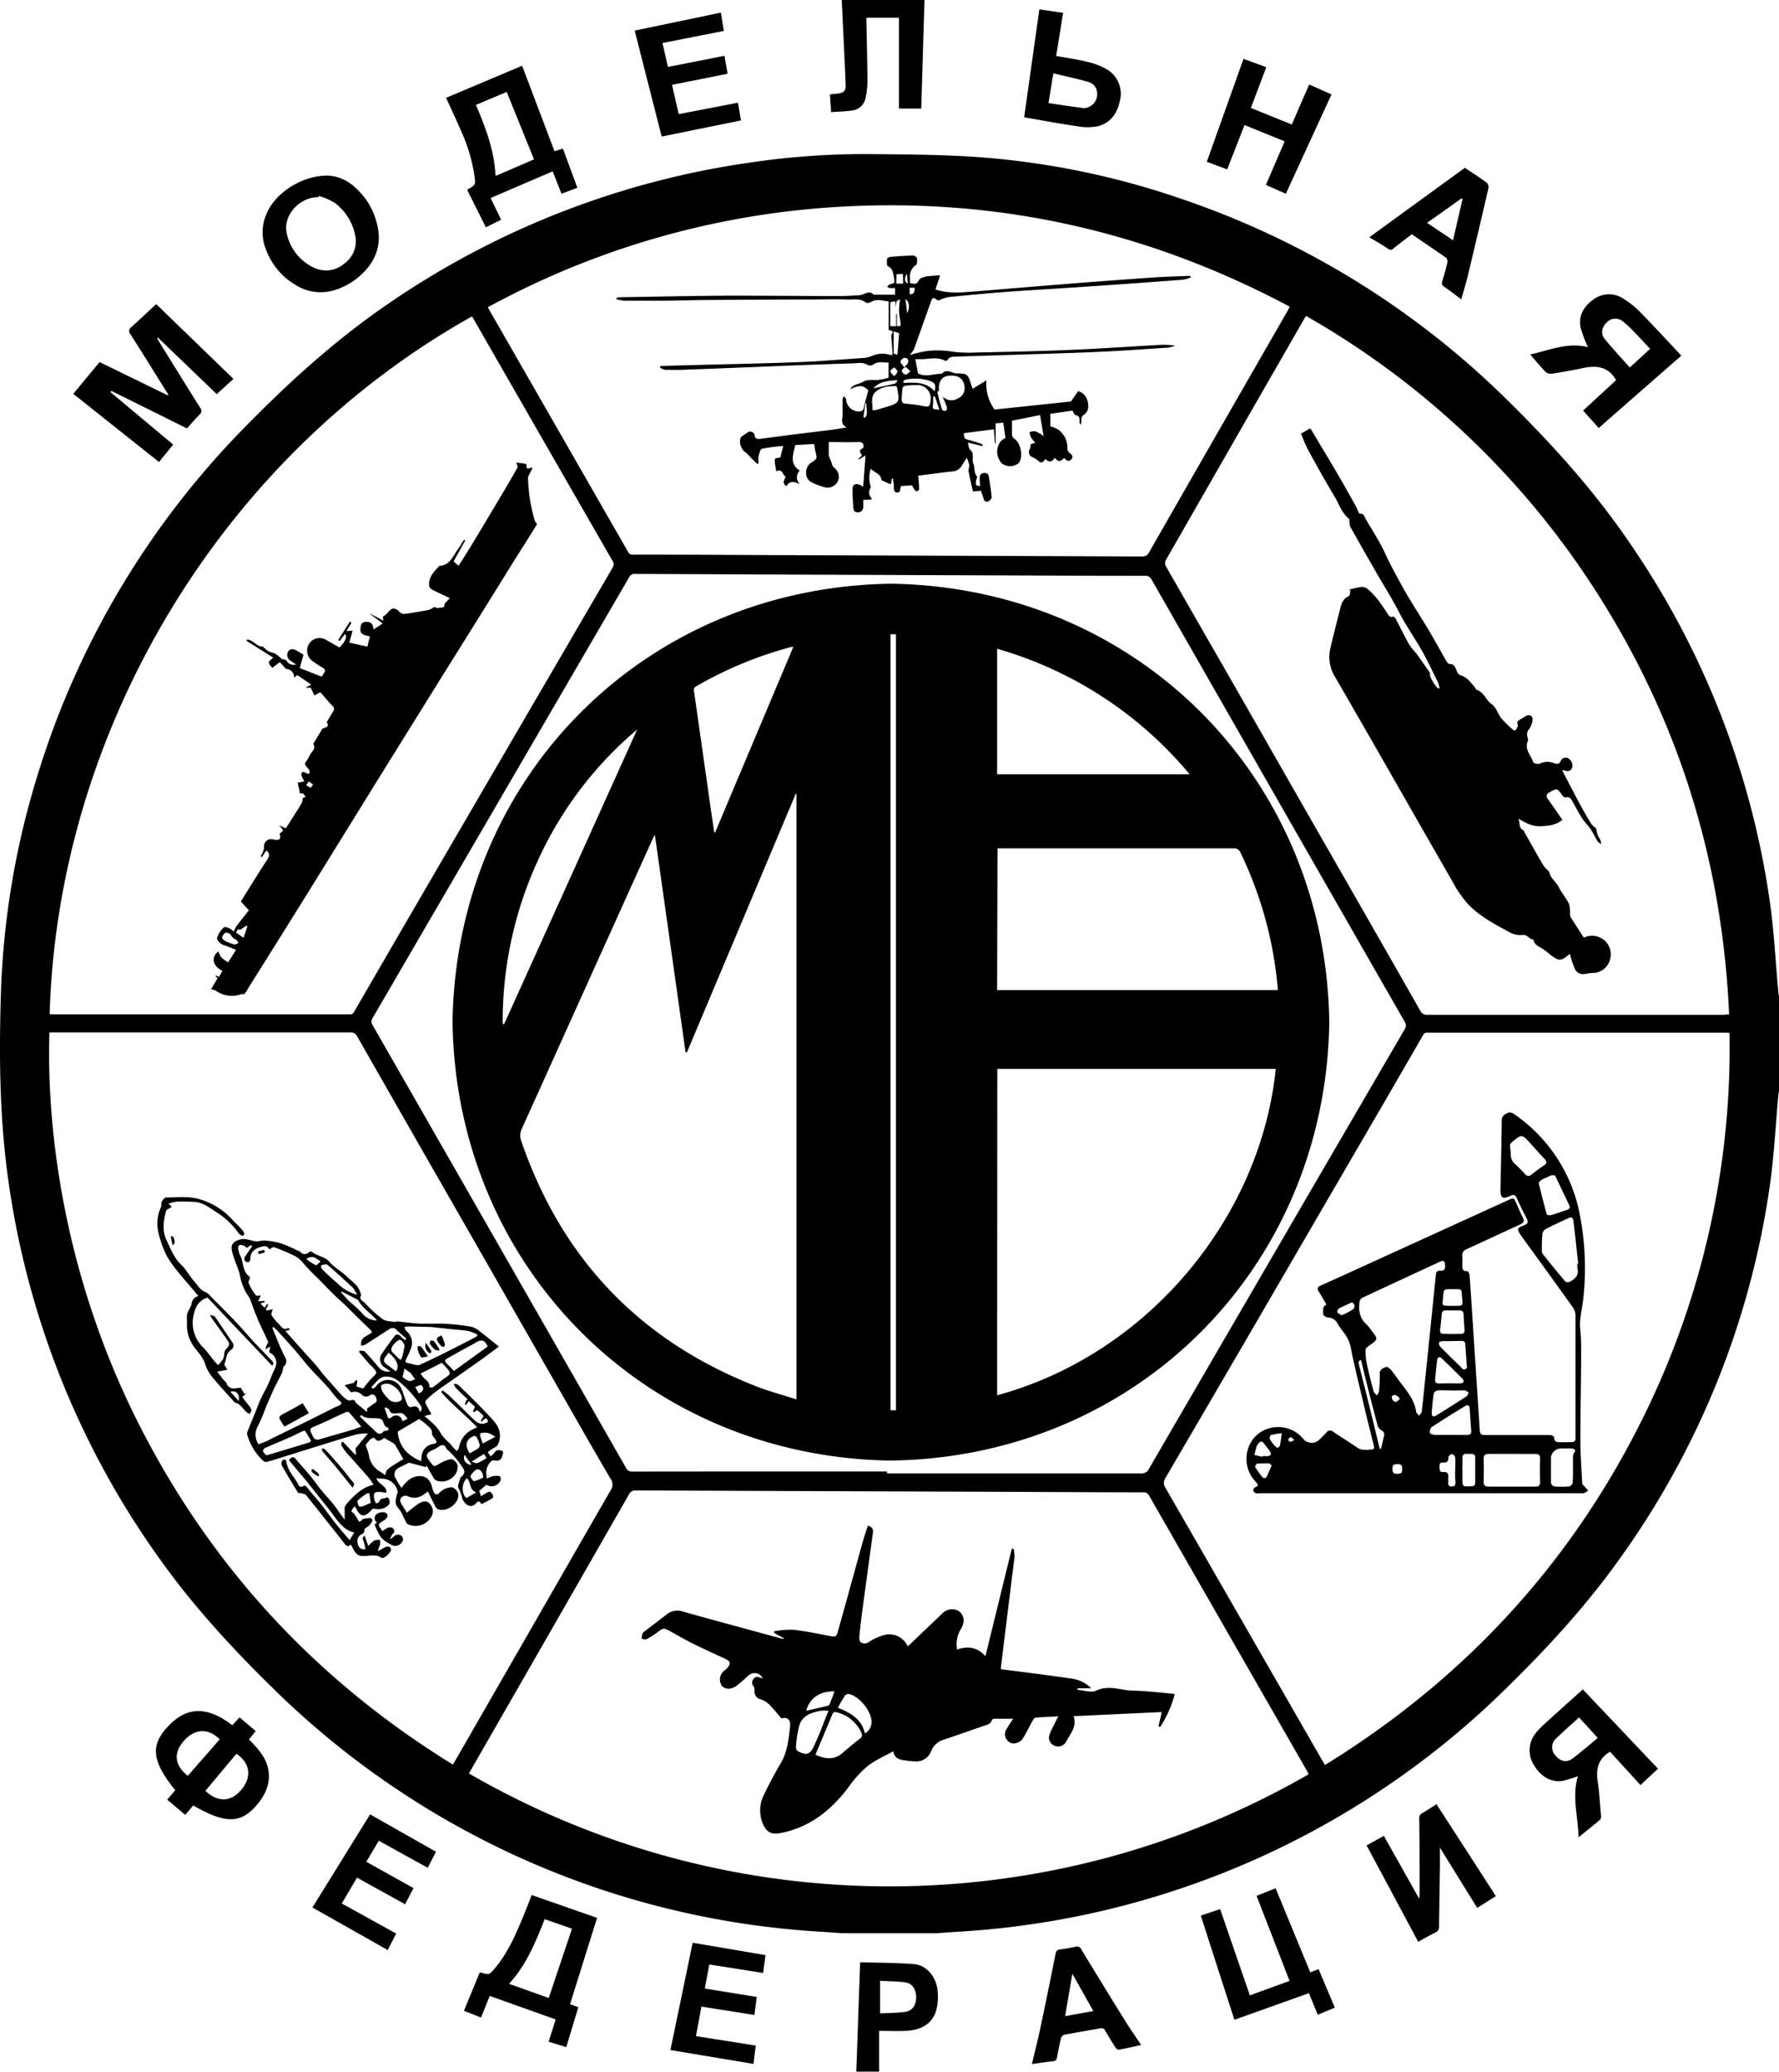
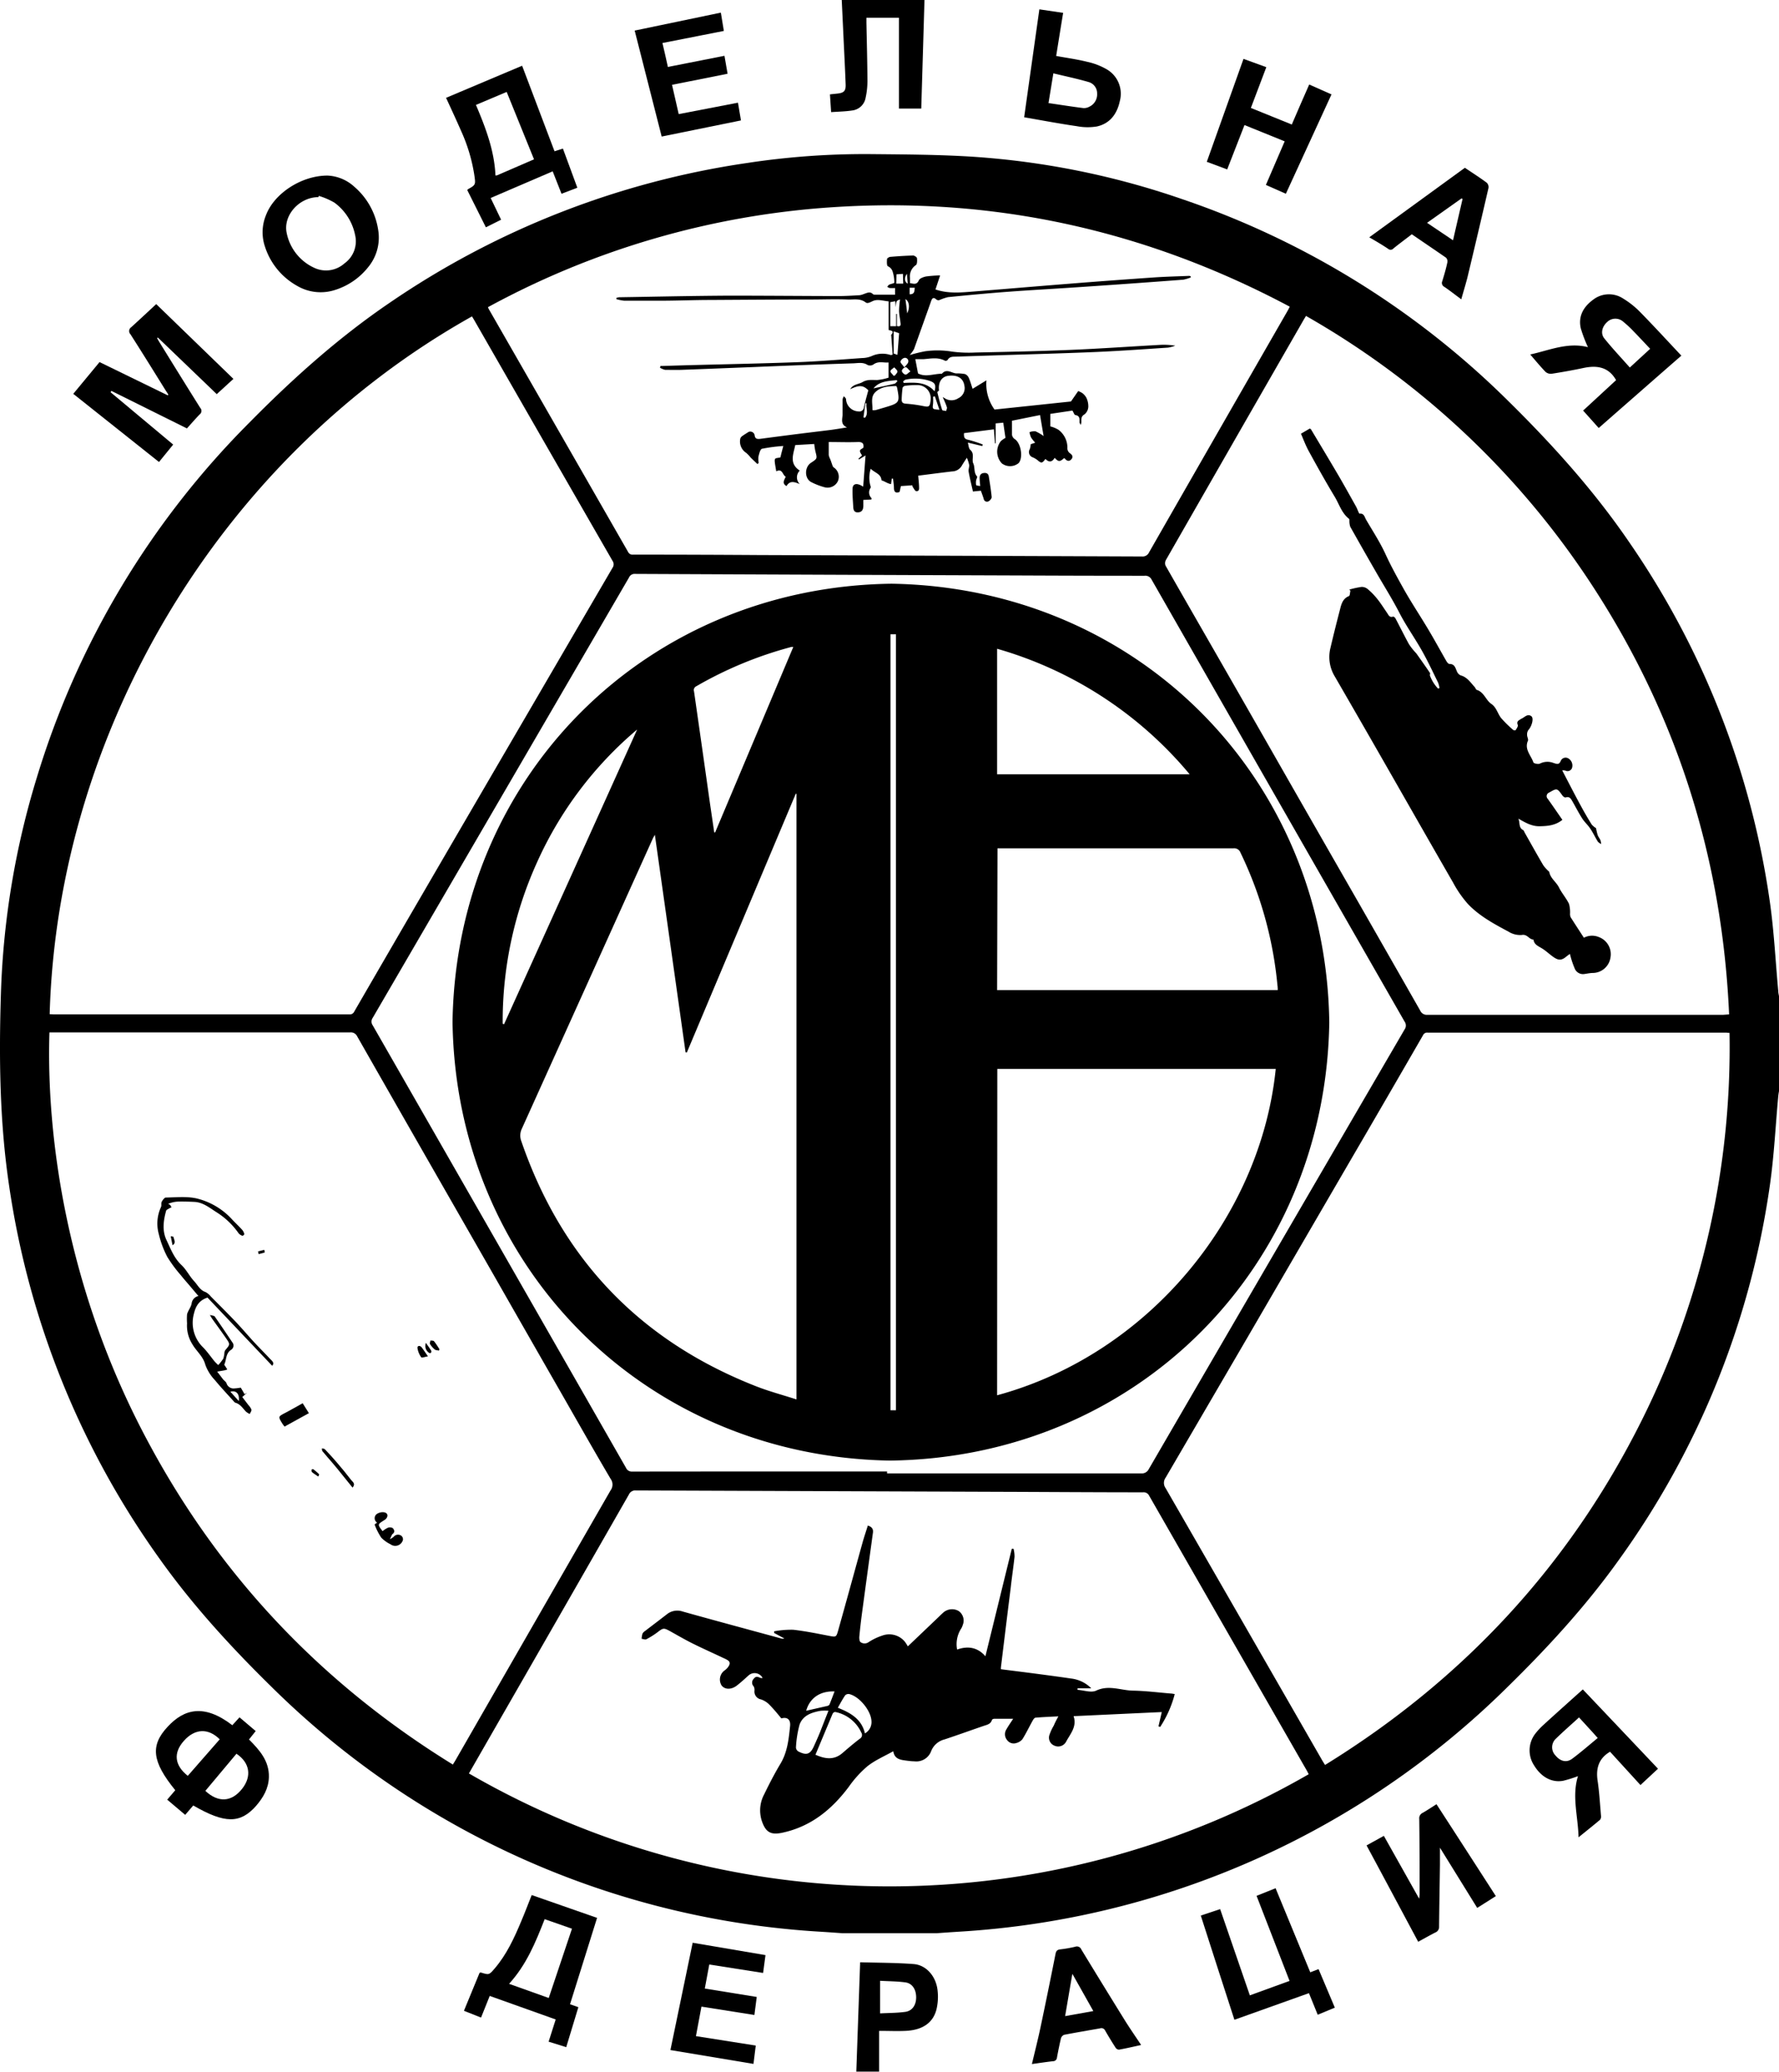
<svg xmlns="http://www.w3.org/2000/svg" viewBox="0 0 467.82 544.65">
  <g id="Слой_2" data-name="Слой 2">
    <g id="Ф_Е_Д_Е_Р_А_Ц_И_Я_Изображение" data-name="Ф Е Д Е Р А Ц И Я Изображение">
      <g>
        <g>
          <path d="M221.46,508.24c-2-.14-4-.29-6-.41A224,224,0,0,1,71.67,443.74c-10.7-10.48-20.8-21.47-29.52-33.68A223.81,223.81,0,0,1,2.4,311.75C-.12,294.87-.29,277.89.25,260.9a216.16,216.16,0,0,1,9.4-56.37,224,224,0,0,1,56-93.5C77,99.52,89,88.77,102.41,79.64a223.42,223.42,0,0,1,94.2-36.81,205.59,205.59,0,0,1,32-2.32c9.15.09,18.32.12,27.44.71a210.61,210.61,0,0,1,54.72,11.1,224.19,224.19,0,0,1,86,53.25c11.62,11.45,22.47,23.52,31.68,37A221.42,221.42,0,0,1,465.4,237c1.12,7.82,1.5,15.74,2.23,23.62,0,.43.12.85.19,1.28v24.95c-.07.42-.15.85-.19,1.28-.73,7.87-1.1,15.8-2.23,23.62a221.63,221.63,0,0,1-39.67,98.32c-8.75,12.25-18.89,23.26-29.62,33.76a224,224,0,0,1-143.74,64c-2,.12-4,.27-6,.41Zm-98.15-42a220.84,220.84,0,0,0,220.83.21c-.2-.4-.31-.65-.45-.89q-20.76-36.16-41.5-72.34a1.59,1.59,0,0,0-1.6-.89c-12.43,0-24.86-.09-37.29-.13q-48-.18-96.05-.36a1.84,1.84,0,0,0-1.87,1.07q-17.32,30.26-34.7,60.49Zm-4.21-2.36c.29-.47.52-.83.73-1.2q20.36-35.44,40.73-70.86a2.55,2.55,0,0,0,0-3.05c-4.48-7.59-8.82-15.27-13.2-22.92q-8.75-15.25-17.47-30.53l-18.5-32.29q-8.74-15.27-17.45-30.55a1.85,1.85,0,0,0-1.87-1.06q-38.92,0-77.84,0H13c-.85,26.86,4.3,67.22,25.78,107.34C57.8,414.42,84.65,442.68,119.1,463.91ZM454.81,271.55c-.42,0-.69-.07-1-.07q-39.21,0-78.42,0a1.18,1.18,0,0,0-1.19.7q-9.23,16-18.49,31.87-13.51,23.22-27,46.42-11.08,19-22.18,38a2.36,2.36,0,0,0,0,2.78q20.52,35.61,41,71.26c.27.48.56.93.91,1.5,36.4-22.44,64.3-52.52,83.33-90.69A219.35,219.35,0,0,0,454.81,271.55ZM339.17,80.63c-37.79-20.12-77.92-29-120.56-26.13a219.11,219.11,0,0,0-90.3,26.26c.13.29.17.41.23.51q18.32,31.91,36.62,63.82a1.28,1.28,0,0,0,1.32.72q16.56,0,33.1.11,50.37.18,100.74.38a1.84,1.84,0,0,0,1.85-1.09q18.16-31.73,36.38-63.41C338.75,81.46,338.92,81.11,339.17,80.63Zm-326.11,186c.4,0,.71.05,1,.05q38.93,0,77.83,0a1.25,1.25,0,0,0,1.28-.76q9.23-15.94,18.5-31.87,13.45-23.12,26.92-46.21,11.23-19.27,22.48-38.56a1.58,1.58,0,0,0,0-1.84q-18.17-31.57-36.3-63.17c-.21-.37-.44-.73-.65-1.09C56.76,120.94,15.11,193.57,13.06,266.64Zm441.64.05c-1.79-40.48-13.39-77.69-35.26-111.62a219.65,219.65,0,0,0-76-72c-.3.49-.51.82-.7,1.16l-15.51,27q-10.32,18-20.63,36a1.75,1.75,0,0,0-.11,1.46c5.13,9,10.32,18,15.48,27q8.28,14.43,16.52,28.87,9.24,16.16,18.5,32.29,8.26,14.43,16.5,28.88a1.84,1.84,0,0,0,1.86,1.07q38.93,0,77.83,0ZM233.27,386.86v.49q33.4,0,66.8,0a2,2,0,0,0,2-1.08q33.62-57.86,67.31-115.66a1.74,1.74,0,0,0,0-2q-33.3-58.09-66.55-116.24a1.83,1.83,0,0,0-1.87-1q-16.44,0-32.86-.08-50.55-.18-101.1-.41a1.57,1.57,0,0,0-1.58.93Q131.73,209.69,98,267.61a1.68,1.68,0,0,0,0,1.93q33.33,58.15,66.61,116.34a1.66,1.66,0,0,0,1.66,1Q199.75,386.84,233.27,386.86Z" />
          <path d="M278.32,451.23c-2.2.11-4.11.18-6,.35-.28,0-.59.46-.77.78-.9,1.62-1.7,3.3-2.68,4.87a3.09,3.09,0,0,1-1.57,1,2.14,2.14,0,0,1-2.47-.77,2.38,2.38,0,0,1-.18-2.81c.54-.95,1.18-1.85,1.78-2.78-1.77,0-3.39,0-5,0-.2,0-.53.15-.58.3-.33,1.13-1.31,1.27-2.21,1.58-3.44,1.18-6.86,2.42-10.31,3.56a5.08,5.08,0,0,0-3.44,3,4.16,4.16,0,0,1-4.46,2.74c-.63,0-1.27-.08-1.9-.16-1.59-.22-3.28-.3-3.63-2.49-2.4,1.35-4.85,2.38-6.86,4a28.89,28.89,0,0,0-4.87,5.4c-4.46,5.93-9.89,10.37-17.33,12-3.06.67-4.44,0-5.48-3a8.9,8.9,0,0,1,.56-7c1.34-2.76,2.75-5.51,4.33-8.14,1.84-3.08,2.16-6.49,2.52-9.89.18-1.71-.78-2.45-2.3-2-1-1.22-2.06-2.52-3.21-3.67a5.56,5.56,0,0,0-2.16-1.33,2.09,2.09,0,0,1-1.7-2.26,2,2,0,0,0-.2-1.15,1.41,1.41,0,0,1,0-2c.66-.87,1.2-.43,1.85-.22a1.38,1.38,0,0,0,.49,0,2.37,2.37,0,0,0-3.69-.67c-1,.89-2,1.83-3.08,2.66-1.47,1.14-3.15,1.08-4,0a2.94,2.94,0,0,1,.82-4,4.58,4.58,0,0,0,.78-.74c.81-1.06.7-1.62-.51-2.2-2.88-1.38-5.81-2.67-8.67-4.09-2-1-3.87-2.08-5.78-3.15s-2-1-3.63.26a21.2,21.2,0,0,1-2.83,1.76c-.31.15-.81-.08-1.23-.13a6.59,6.59,0,0,1,.23-1.34,1.93,1.93,0,0,1,.65-.69c1.93-1.48,3.88-2.95,5.8-4.44a4.36,4.36,0,0,1,4.16-.69c8.61,2.41,17.25,4.73,25.88,7.08a1.42,1.42,0,0,0,.82,0l-2.69-1.46,0-.43a24.76,24.76,0,0,1,5-.41c3.17.35,6.29,1,9.43,1.6,1.84.34,1.91.38,2.41-1.41,2.15-7.65,4.25-15.32,6.38-23,.42-1.52.93-3,1.42-4.58,1.18.37,1.46,1,1.34,1.9q-1.46,10.64-2.89,21.26c-.27,2.06-.51,4.12-.7,6.19,0,.44.06,1.13.34,1.3a1.82,1.82,0,0,0,2.12,0A15.33,15.33,0,0,1,232,430a5.31,5.31,0,0,1,5.9,1.55,9.16,9.16,0,0,1,.83,1.28l7.69-7.33c.55-.52,1.08-1.06,1.65-1.57a3.48,3.48,0,0,1,4-.41,3.06,3.06,0,0,1,1.09,3.72,3.45,3.45,0,0,1-.38.88,7.57,7.57,0,0,0-1.09,5.55c2.8-1,5.38-.62,7.44,1.76,2.35-9.54,4.64-18.9,6.94-28.26h.46a8.52,8.52,0,0,1,.26,2.11c-.29,2.7-.7,5.38-1,8.08q-1.31,10.51-2.58,21a4.75,4.75,0,0,0,0,.48c3.24.42,6.44.81,9.63,1.23,2.93.39,5.86.78,8.78,1.21a8.91,8.91,0,0,1,5.34,2.57h-3.6v.41c1.65.11,3.58.82,4.89.21,3.34-1.57,6.47-.06,9.67,0,3.35.06,6.69.49,10,.76.28,0,.55.08,1,.14A29.3,29.3,0,0,1,305.1,454l-.46-.14c.29-1.23.57-2.45.87-3.76l-23.19,1.08c.94,2.79-.9,4.68-2,6.77a2.36,2.36,0,0,1-3,1,2.25,2.25,0,0,1-1.38-2.75,12.75,12.75,0,0,1,1.19-2.58C277.44,452.85,277.83,452.14,278.32,451.23Zm-63.88,10.09c2.53,1.12,4.85,1.47,7.06-.41,1.51-1.3,3-2.58,4.61-3.8a1.14,1.14,0,0,0,.38-1.62,9.59,9.59,0,0,0-6.52-5.34c-.69-.2-.93.16-1.14.68C217.39,454.28,215.94,457.72,214.44,461.32Zm3.42-11.56a13.42,13.42,0,0,0-2,0c-2.4.42-4.75,1.2-5.61,3.68a28.15,28.15,0,0,0-.94,6,1.3,1.3,0,0,0,.6,1c2.17,1.13,3.17.78,4.13-1.37.54-1.2,1.08-2.4,1.58-3.62C216.34,453.61,217.06,451.76,217.86,449.76Zm9.59,5.95a3.41,3.41,0,0,0,1.71-3.33c-.17-2.69-3.17-6.37-5.81-7a1.24,1.24,0,0,0-1.09.31c-.69,1-1.26,2.09-1.94,3.28C223.64,450.29,226.56,451.9,227.45,455.71ZM212,449.76l5.58-1.27a.88.88,0,0,0,.55-.37c.46-1.12.88-2.26,1.33-3.44C215.61,444.53,212.92,446.45,212,449.76Z" />
-           <path d="M70.77,355.54,71.1,354l-1.32.75a10.26,10.26,0,0,1,.29-1c.14-.35.54-.79.44-1-.82-1.9-1.79-3.74-2.61-5.64s-1.44-3.73-2.16-5.6a1.83,1.83,0,0,0-.27-.52,13.84,13.84,0,0,1-2.4-5.84c-.42-1.76-1.27-3.41-1.77-5.15-.33-1.15-.84-2.53.34-3.46a4.23,4.23,0,0,1,2.47-.79c1.07,0,2.13.49,3.2.59.76.07,1.56-.27,2.31-.2a21.68,21.68,0,0,1,4.33.75,42.58,42.58,0,0,1,4.45,1.95c.15.06.36,0,.45.14a1.52,1.52,0,0,0,2.46.15.8.8,0,0,1,.78,0c1.33,1.16,3.27,1.11,4.53,2.61s3.11,2.43,4.51,3.8,3.08,2.31,3.63,4.3c.06.22.28.52.21.65-.68,1.16.49,1.56,1,2.07a32.83,32.83,0,0,0,4.62,4.21c.83.6,2.12.57,3.21.78.21,0,.46-.18.67-.16,1.69.17,3.38.4,5.07.54,1.07.09,2.16.06,3.24.07,1.65,0,3.3-.07,5,.05,2,.15,4.08.39,6.09.74a5,5,0,0,1,2,1c1.72,1.31,3.4,2.68,5.34,4.22-1.52,1.12-2.78,2.06-4.05,3-2.66,1.89-5.32,3.76-8,5.64-1.52,1.07-3.08,2.11-4.57,3.23a24.13,24.13,0,0,0-2.58,2.26,1,1,0,0,0-.05.93c.45.93,1,1.82,1.51,2.72l-1.87.5c1.85,1.51,3.45,2.81,4.44,4.76a12.67,12.67,0,0,0,2.25,2.4c.4.43.73.93,1.13,1.37a6.46,6.46,0,0,0,.74.63c.18-.29.48-.55.53-.86a6.58,6.58,0,0,1,2.78-4.35,13.7,13.7,0,0,1,2-1c-3.07-3.2-6.56-5.94-9.45-9.25l.37-.45c.61.48,1.26.91,1.81,1.44,2.1,2,4.17,4.08,6.26,6.1a4.84,4.84,0,0,0,1.29,1,3,3,0,0,0,1.41.22,4.47,4.47,0,0,0,1.19-.49c-.34-1.18-.58-1.2-1.65-.1l-.3-.15.78-1.31-1.63-1.52-.92.53-.25-.15.51-1.3-1.63-1.45-.67,1-.35-.14.42-1.2.39-.08c-1.09-1-2.2-2.06-3.25-3.13a2.89,2.89,0,0,1-.42-1.05c.37.1.85.1,1.1.33,1.59,1.49,3.14,3,4.68,4.55,1.14,1.14,2.25,2.3,3.36,3.48a23.86,23.86,0,0,1,1.81,2.08,5.2,5.2,0,0,1,.6,5.55c-.32.7-1.37,1-2.08,1.57-.21.15-.58.47-.54.54a7,7,0,0,0,.74,1c.22-.19.46-.36.67-.57s.58-.9,1-1a2,2,0,0,1,1.5.26c.17.12,0,.9-.15,1.31a1.47,1.47,0,0,1-1.95,1.08,1.38,1.38,0,0,0-.89.17,4.15,4.15,0,0,0-1.35,3.41,9.63,9.63,0,0,1,.12,1.22,9.53,9.53,0,0,1,1.59-.65,5.59,5.59,0,0,1,1.87,0,1.42,1.42,0,0,1,.16,1.13,2.55,2.55,0,0,1-3.69,1.13l-1.91,1.6.46,1.41c.61-.37,1.14-.7,1.68-1s.9-.2,1.26.38.44.95-.15,1.29c-.85.49-1.74.93-2.64,1.41-.52-.77-.85-1-1.49-.18-.94,1.15-2.74.87-3.58-1.37a9.88,9.88,0,0,0-1-2.66c-.38-.53.3-1.83.53-2.78,0-.12.27-.18.37-.3.6-.71,1-1.21.2-2.32a24.07,24.07,0,0,0-4.09-4.8c-.27-.21-.32-.68-.59-.88a1.16,1.16,0,0,0-1-.17,11.12,11.12,0,0,0-1.42.88c-.24.14-.52.22-.77.34-1.83.92-2,1.42-.7,3.08,1.06,1.42,1,1.37,2.59.45a11.53,11.53,0,0,1,2.67-1.09c.84-.23,2.15,1.11,2,2a3.66,3.66,0,0,1-1.65,3,4.11,4.11,0,0,1-3.92.6,1.61,1.61,0,0,1-.74-.65c-.64-1.09-1.24-2.2-1.85-3.3l-.23.42-4.41-1.18c-.6.31-1.28.64-1.94,1a3.91,3.91,0,0,0-1.48.91,2.17,2.17,0,0,0-.34,1.72,22.84,22.84,0,0,0,1.77,3c1-1.24,1.87-2.39,3.44-2.87,2.2-.67,4,.18,4.54,2.44a8.29,8.29,0,0,0,.77,2,1.08,1.08,0,0,0,1,0,4.7,4.7,0,0,1,3-1.69c1-.29,2.3,1,2.22,2.22-.16,2.35-3.33,4.4-5.47,3.47-.38-.17-.61-.76-.83-1.19-.58-1.12-1.13-2.27-1.71-3.45-1.77,1.53-3.44,2.21-5.53,1.17a1.76,1.76,0,0,0-1.46.42,1.33,1.33,0,0,0-.2,1.26c.47.95,1.1,1.83,1.68,2.76a34.72,34.72,0,0,1,2.89-2.28c1.82-1.18,3-.88,3.82,1.09a2.84,2.84,0,0,1-.3,2.24,4.75,4.75,0,0,1-5.78,2.12c-.25-.1-.59-.2-.7-.4-.54-1-1-2.06-1.52-3.06-.39-.69-1.11-1.25-1.32-2a5.56,5.56,0,0,1,.2-2.19c.06-.4.35-.84.26-1.18a4.22,4.22,0,0,0-4.13-3.29c-.46,0-.92-.1-1.42-.15.34,1.66,2.85,2,2.58,3.81-1.12-.05-2.1-.35-2.85-.05s-.39,2.22.21,2.93c.28-.17.77-.31.83-.55.26-1.07,1.35-.6,1.91-1.09a1,1,0,0,1,.6.4,1.88,1.88,0,0,1,.13,1.22c-.53,1.14-2.57,1.79-3.86,1.38a.91.91,0,0,0-.81.24c-1.77,2.15-3.15,2-4.22-.61,0,0-.07,0-.33-.23-.27.4-.71.79-.75,1.22,0,.27.58.56.82.91.4.57.74,1.19,1.17,1.91a2.18,2.18,0,0,0,.51-.26c.2-.13.32-.44.51-.48a9.32,9.32,0,0,1,2-.26c.17,0,.55.56.48.67a4.08,4.08,0,0,1-1.21,1.61c-.6.32-1,.52-.93,1.27,0,.22-.38.56-.67.69a2,2,0,0,0-1.1,2.29c.18,1,.71,1.9,2.1,1.64-.14-.58-.26-1.18-.42-1.77s-.71-1.13.18-1.77l.94,2.7A11.58,11.58,0,0,1,98.42,405a4.16,4.16,0,0,1,1.52-.16,4.21,4.21,0,0,1,0,1.32,12.2,12.2,0,0,0-.6,1.62c.27-.13.56-.25.83-.39a7.39,7.39,0,0,1,1.26-.69c1-.3,1.7.25,1.27,1.13a4.61,4.61,0,0,1-1.94,1.76c-.3.17-1-.46-1.48-.55a8,8,0,0,0-2.19-.07c-2.81.31-3.3.07-4.58-2.45a5.23,5.23,0,0,0-.31-.47c-.67.72-1.09.43-1.6-.23-1.63-2.14-3.33-4.22-5-6.33s-3.4-4.33-5.16-6.46c-.24-.29-.8-.32-1.22-.44s-.75,0-.84-.14c-1.47-2.38-2.91-4.79-4.3-7.22a1.65,1.65,0,0,1,.1-1.14.75.75,0,0,1,.61-.39.77.77,0,0,1,.52.5c.29,2.59,2.34,4.27,3.34,6.49.07.15.71.24.92.1.67-.43.92-.11,1.32.42,1.08,1.39,2.29,2.68,3.39,4.07,1.29,1.63,2.49,3.34,3.79,5s2.56,3.07,3.87,4.63l1.21-2c-2.82-.67-4.24-2.92-5.8-5-1.09-1.46-2.25-2.86-3.38-4.29s-2.5-3.15-3.77-4.71c-1.1-1.34-2.24-2.65-3.35-4-.31-.36-.6-.73-.88-1.08,1-1,1.2-1,2,0,1.17,1.39,2.42,2.71,3.57,4.11s2,2.69,3.1,4,2.08,2.34,3.06,3.55c.7.86,1.29,1.81,1.94,2.71l1,1.32v-3.36a11.44,11.44,0,0,1,.87-1.22c1.88-2,3.76-3.94,6.7-4.58a14.68,14.68,0,0,0-1.11-1.7c-2-2.32-4.07-4.59-6.1-6.89A12.42,12.42,0,0,1,89.79,380c-.13-.21,0-.56,0-.84l.37-.13,3.22,3.37.32-.08-.25-1.47,3.3-4a15.54,15.54,0,0,0-2.91.24c-3.2.9-6.38,1.89-9.56,2.88s-6.4,2-9.61,3c-1.44.46-2.89.93-4.35,1.32a1.31,1.31,0,0,1-1.1-.2,15.4,15.4,0,0,1-4.24-7,1.16,1.16,0,0,1,.08-.69c.7-1.74,1.42-3.47,2.12-5.2.48-1.18.91-2.39,1.44-3.55s1.22-2.29,1.77-3.46,1-2.46,1.56-3.69a5.57,5.57,0,0,0,.67-1.83A2.93,2.93,0,0,0,70.77,355.54Zm35.75-3.21.35-.4c-.87-.77-1.79-1.49-2.6-2.32s-1.53-.43-2.3.08c-2,1.29-3.93,2.56-5.91,3.81a4.63,4.63,0,0,1-1.07.31c-.4-2.41,1.79-2.52,2.85-3.57a4.43,4.43,0,0,0-.45-.64c-1.27-1.25-2.57-2.48-3.84-3.74-.87-.84-1.7-1.72-2.57-2.56-1.11-1.06-2.27-2.06-3.37-3.14-1.42-1.4-2.8-2.85-4.19-4.28a43.69,43.69,0,0,1-3.94-4.12,7.18,7.18,0,0,0-2.68-1.91,45.74,45.74,0,0,0-4.85-2l-1.16.59c-.65-1.28-1.78-.7-2.64-.5a4,4,0,0,0-1.91,1.35,3.74,3.74,0,0,0-.39,1.7c-.1.72-.5,1.05-1.13.72s-.54-1-.16-1.54l1.72-2.48L66,327.3l-1.08.8c-.49-.67-1.9-1.1-2.18-.55s0,1.21.15,1.81.47,1,.63,1.59c.51,1.67.47,3.58,2.17,4.73.09.06-.05.51-.12.77s-.3.56-.22.74a16.42,16.42,0,0,0,1.09,2.18,12.75,12.75,0,0,0,1,1.3l1.15-.08-.72,1.51,1.7-.09,0,.37-1.1.25,1.1,1.2.68-1,.31.19-.69,1.27a3.17,3.17,0,0,1,.33.25l1.5-.35c-.16.71-.46,1.25-.3,1.51a10.13,10.13,0,0,0,1.76,2.2c.72.67,1.23,2,2.65,1.22,0,0,.24.22.47.44l-1.23.35c1.33,1.51,2.57,2.92,3.82,4.32s2.69,2.93,4,4.43c.82.94,1.56,2,2.35,2.91.5.6,1,1.17,1.55,1.75,1.17,1.32,2.29,2.68,3.53,3.92.47.48,1.36,1.09,1.81.93,1.1-.39,1.23.09,1.48.66l2.82,2.29.19-.18-.12-.57c.7-.51,1.28-1,1.92-1.38s.91-.82.42-1.7a1,1,0,0,0-1.64-.4,1.57,1.57,0,0,1-2.06-.25,2.62,2.62,0,0,0-2.75-.58l-1.75-1.89,2.43-.62.51-.71L94,363l-.26,1.51,1.77.54a30.73,30.73,0,0,1,2.3-2.77c1.46-1.42,1.5-1.38.09-2.93-.19-.21-.43-.37-.61-.58-1-1.11-1.93-2.24-2.89-3.37l.21-.33c.47.1,1.11,0,1.38.32,1.3,1.36,2.54,2.78,3.73,4.24a3.07,3.07,0,0,0,2.94.9c-.51-.34-1-.7-1.48-1a2.55,2.55,0,0,1-.93-3.37c1.11-1.66,2.28-3.29,3.49-4.88a.91.91,0,0,1,1.53-.05C105.62,351.62,106.08,352,106.52,352.33Zm-34.63-3.47-.28.19c.57,1.4,1.12,2.8,1.7,4.19.37.88.75,1.74,1.16,2.59.53,1.12,1.47,2.18.17,3.42-.23.2-.2.67-.3,1a5.68,5.68,0,0,1-.34,1c-.58,1.18-1.23,2.33-1.79,3.51-.75,1.62-1.46,3.26-2.18,4.89-.13.29-.2.61-.33.9a44.39,44.39,0,0,1-1.88,4.36,4.5,4.5,0,0,0,.14,4.77,21.76,21.76,0,0,0,2.09-.77c2-1,4-2,6.06-3,1.3-.64,2.62-1.25,3.92-1.9,2.68-1.33,5.35-2.69,8-4,.39-.19.81-.33,1.19-.53.65-.36.79-.71.07-1.22A7.42,7.42,0,0,1,88.09,367c-.71-.83-1.36-1.73-2.1-2.54-1.39-1.52-2.86-3-4.24-4.51S79,356.65,77.58,355s-3.09-3.46-4.65-5.17C72.61,349.51,72.24,349.19,71.89,348.86Zm53.59,2.37,0-.41a12.75,12.75,0,0,0-2.38-.9c-1.59-.27-3.21-.35-4.81-.52s-3.32-.36-5-.54a2.17,2.17,0,0,0-.36,0c-1.86-.05-3.72-.1-5.58-.13a5.45,5.45,0,0,0-1,.16,3,3,0,0,0,.47,1,4,4,0,0,1,1.22,4.67c-.33.93-.78,1.81-1.2,2.71-.29.62-.33,1,.56,1.13.67.07,1.31.34,2,.46a1.81,1.81,0,0,0,1-.05q3.06-1.41,6.08-2.9c2.68-1.34,5.35-2.71,8-4.07A10.84,10.84,0,0,0,125.48,351.23Zm-15.24,21.82-5.67,3.33c.37,4,2.65,6.28,6.16,7.76a7,7,0,0,0,.11-.93,3.61,3.61,0,0,1,3.09-3.61c1.06-.2,1-.52.53-1.21-.32-.5-.89-1-.86-1.52.08-1.18-.75-1.65-1.39-2.27S111,373.64,110.24,373.05Zm-9.11,5a.8.8,0,0,0-.24.08c-.82.57-1.61,1.17-2.4-.07-.06-.09-.6,0-.85.17a2.47,2.47,0,0,0-.73.71c-.36.46-.94.8-.54,1.61a11.6,11.6,0,0,1,.7,2.35,6,6,0,0,0,2.88,4c.46.27.89.59,1.36.91.19-.61.2-1.06.43-1.3a8.57,8.57,0,0,1,1.5-1.16c.71-.48,1.45-.93,2.18-1.37a5.79,5.79,0,0,1,.67-.31l-.43-.77c-.5-.88-1-1.76-1.51-2.63a2.23,2.23,0,0,0-.52-.73C102.84,379.05,102,378.59,101.13,378.07Zm-6.11-3c-1.18-1.37-2.19-2.56-3.23-3.73a.74.74,0,0,0-.65-.11c-.68.25-1.35.56-2,.87-1.92.88-3.82,1.83-5.78,2.65-2.13.9-2.08.82-1.11,2.84.49,1,1.06,1.05,2,.77,2.71-.82,5.44-1.56,8.15-2.36C93.17,375.76,94,375.45,95,375.07Zm24.37-14.64q4.39-3.17,8.84-6.4c-.59-1.61-1.61-2-3.09-1.07-1.29.78-2.64,1.46-4,2.2l-3.54,2c-.57.32-.78.67-.24,1.21S118.65,359.66,119.39,360.43ZM70,382.58a3.54,3.54,0,0,0,.46-.08c3.64-1.09,7.28-2.18,10.91-3.3.17-.05.44-.4.4-.46-.48-.87-1-1.72-1.53-2.54-.07-.09-.52,0-.74.09-1,.47-2,1-3,1.46-2.26,1-4.56,1.93-6.81,2.93-.27.12-.62.65-.54.83A4.12,4.12,0,0,0,70,382.58Zm40.6-21.47c.24.36.36.55.5.74.69.89,2,1.38,1.8,2.84.31,0,.71.19.9.05,1.24-.89,2.38-1.94,3.66-2.76.93-.6,1-1.14.37-1.91s-1.11-1.21-1.65-1.79Zm-12.9,3.51.31.49a2.72,2.72,0,0,0,.8-.53,3.82,3.82,0,0,1,6.78.58c.53,1.39,1,2.82,1.56,4.2.12.28.66.66.86.59,1.22-.42,2.09-.25,2.41,1.28a1.23,1.23,0,0,0,.14-1.79,26.89,26.89,0,0,0-6.16-6.64,4.77,4.77,0,0,0-3.66-.8C99.53,362.35,98.66,363.7,97.66,364.62Zm-3.8-24.23a9.25,9.25,0,0,0-1.14-1.88c-2.17-2-4.38-4.05-6.65-6-.29-.25-1,0-1.54.09a.94.94,0,0,0-.08.79,21.84,21.84,0,0,0,1.73,1.74c.95.88,1.93,1.73,2.87,2.62A12.23,12.23,0,0,0,93.86,340.39Zm7.76,23.34c-.35.11-1.32.18-1.41.51a2.64,2.64,0,0,0,.46,1.83,12,12,0,0,0,1.61,1.89,2.64,2.64,0,0,0,3.15.23.81.81,0,0,0,.21-.53C105.66,366,103.48,363.78,101.62,363.73Zm-7,8.68c1.14,1.1,2.23,2.24,3.41,3.26.8.7,1.56,2.11,2.88.58.13-.15.53,0,.79-.11a.72.72,0,0,0,.42-.36c0-.14-.07-.47-.16-.48-.92-.19-1-1-1.32-1.66A1.13,1.13,0,0,0,100,373c-1.63-.44-3.5.33-5-1Zm4.49-25.25c-1.52-1.87-3.74-3.07-5-5.4l-4.29-2.24-.15.27c.76.82,1.48,1.68,2.28,2.46a27.13,27.13,0,0,1,3.27,3.05A5.06,5.06,0,0,0,99.14,347.16Zm6.23,10.39a5.37,5.37,0,0,0,.43-.95c.21-.84.37-1.7.56-2.55.13-.55-.77-1.92-1.3-1.8a3.21,3.21,0,0,0-1.25.89c-1,1-1.19,1.91-.47,2.54.46.41.88.87,1.32,1.3C104.83,357.14,105,357.27,105.37,357.55Zm18.11,24.52a24.7,24.7,0,0,0,2.31-1.32,1.21,1.21,0,0,0,.33-1,10.2,10.2,0,0,0-.64-1.63c-.26-.68-.65-.75-1.29-.41C122.5,378.59,122.24,380.1,123.48,382.07Zm-.83,11.77,2.6-1.51c-2.06-.66-1.28-2.87-2.53-3.67C121.34,390,121.33,392.72,122.65,393.84Zm-18.53-33.33c1-1.25.21-3.26-2-4.89-.23.35-.44.72-.7,1-.73.94-.59,1.57.43,2.22C102.62,359.36,103.32,359.93,104.12,360.51Zm-7,32.07c-.3,0-.53,0-.67.08a15.71,15.71,0,0,0-2.41,1.85c-.2.22.1,1,.3,1.46.07.14.62.17.89.08.73-.25,1.43-.6,2.24-.95Zm10-19.7c-1.24-1.5-1.24-1.47-2.93-1.3-.74.07-1.51.12-1.82-.9-.1-.31-.66-.48-1-.72l-.24.31a18.12,18.12,0,0,1,.67,1.87c.2.83.48.93,1.21.43a1.63,1.63,0,0,1,2.75,1.07c.36-.15.73-.29,1.08-.45C107,373.15,107,373,107.16,372.88Zm19.92,15.56c0-1.37-.7-2.18-1.59-2.15-.44,0-1.91,1.58-1.73,2s.73,1.16,1,1.11A12.3,12.3,0,0,0,127.08,388.44Zm3.22-10.71a10.1,10.1,0,0,0-1.9-1,5.39,5.39,0,0,0-1.79,0c-.16,0-.42.36-.38.49.2.76.48,1.51.73,2.28ZM105.86,362a5.82,5.82,0,0,0,1.68,1.06c.49.11,1.09-.28,1.64-.45l-.71-.94A4.1,4.1,0,0,0,108,361c-.46-.37-.95-.71-1.61-1.19ZM80.55,331a16.26,16.26,0,0,0,2.51,1.63c.21.09.78-.6,1.26-1C83.1,330.86,82.25,329.83,80.55,331ZM124,384.26c.57.15,1.14.51,1.54.38a15.19,15.19,0,0,0,2.42-1.31l-.68-1.08Zm-13.86-17.9c1.21-.67,1.58-1.32.58-2.29l-1.54.57Zm12,16.11a1.9,1.9,0,0,0,1.88,2.61Z" />
          <path d="M71.57,359.06l-17-17.92c-2.16.7-3.08,2.15-3.58,4.25a9,9,0,0,0,2.49,8.91c1.06,1.1,1.94,2.38,2.91,3.57.31.37.67.69,1,1a11.76,11.76,0,0,0,1.33-1.69,6.54,6.54,0,0,0,.3-1.64,1.63,1.63,0,0,1,.27-.65c1.19-1.37,1.24-1.49.26-2.91-1.22-1.78-2.51-3.52-3.76-5.28a11.17,11.17,0,0,1-.59-1c.64.19,1.11.19,1.27.41,1.57,2.24,3.09,4.51,4.62,6.78a1.33,1.33,0,0,1-.35,2c-1.4.93-1.16,2.55-1.74,3.81-.07.15.26.48.4.73l.38.62c-.23.06-.44.15-.67.2-.56.11-1.13.19-2,.35.63.81,1.07,1.4,1.53,2,.3.37.78.65.93,1.07a1.92,1.92,0,0,0,2,1.35,13.63,13.63,0,0,0,1.74-.21c.24.39.63,1.06,1,1.73l.66-.39-1.26,1.13c.5.66,1.06,1.37,1.6,2.1a3.84,3.84,0,0,1,.81,1.21c.07.34-.28.76-.44,1.15a4.54,4.54,0,0,1-1-.62c-.85-.89-1.5-2-2.81-2.35a1,1,0,0,1-.35-.3c-1.67-1.87-3.4-3.68-5-5.63a11.58,11.58,0,0,1-2.51-4c-.58-2.26-2.35-3.58-3.41-5.42a9.1,9.1,0,0,1-1.41-5.51,15.74,15.74,0,0,1,0-2.37c.26-1,1-1.83,1.2-2.81a2.26,2.26,0,0,1,1.79-2l-2.46-2.91c-.71-.83-1.44-1.64-2.11-2.5A36.07,36.07,0,0,1,44,330.45a25.81,25.81,0,0,1-2.24-6,10.36,10.36,0,0,1,.58-7.13c.18-.36,0-.93.15-1.28s.71-1.19,1.1-1.2c2.7-.05,5.49-.35,8.08.22a18.52,18.52,0,0,1,9.46,5.64c.85.89,1.76,1.74,2.59,2.66a2.7,2.7,0,0,1,.53,1.12c0,.09-.39.45-.49.41a2.3,2.3,0,0,1-1-.64,20.16,20.16,0,0,0-5.83-5.56c-1.78-1.12-3.53-2.61-5.83-2.71-1.41-.07-2.82-.11-4.23-.08a7.41,7.41,0,0,0-2.66.6,1.8,1.8,0,0,1,.53.29,3.14,3.14,0,0,1,.36.62,4.17,4.17,0,0,0-.57.26c-.3.2-.76.36-.84.63-.72,2.56-1.07,5.25.07,7.66s2,4.78,4,6.66c1.27,1.2,2.07,2.9,3.28,4.19.94,1,1.52,2.37,3,2.87a4.34,4.34,0,0,1,1.41,1.18c2.21,2.22,4.43,4.43,6.59,6.7,1.64,1.73,3.18,3.56,4.8,5.32,1.38,1.49,2.83,2.92,4.21,4.4C71.55,357.78,72.26,358.33,71.57,359.06Zm-8.78,9.27c.26-1.86-.66-2.88-2.21-2.45Z" />
          <path d="M100.6,402.54a7,7,0,0,1,1.37-.88,1.59,1.59,0,0,1,1.3.07c.38.4.67,1,0,1.54a.66.66,0,0,0-.17.16c-.2.41-.38.82-.57,1.23a5.14,5.14,0,0,0,1-.65,1.47,1.47,0,0,1,2-.26,1.22,1.22,0,0,1,.44,1.05,2.09,2.09,0,0,1-3.3,1.18,8.66,8.66,0,0,1-2.42-1.74,17.08,17.08,0,0,1-1.74-3.44c0-.05.39-.3.66-.5a1.37,1.37,0,0,1-.11-2.25,2.78,2.78,0,0,1,1.91-.47c1,.15,1.22,1,.47,1.78a3.36,3.36,0,0,1-.49.35C99.26,400.78,99.26,400.78,100.6,402.54Z" />
          <path d="M92.71,391.09l-2.86-3.54c-.79-1-1.57-1.95-2.38-2.9s-1.82-2.08-2.69-3.14c-.14-.17-.09-.49-.13-.74.26.08.61.07.77.23,1.06,1.11,2.1,2.24,3.09,3.4q2,2.3,3.82,4.68C92.72,389.58,93.6,390.06,92.71,391.09Z" />
          <path d="M83.69,388.19c-.64-.45-1.16-.76-1.62-1.15-.15-.12-.15-.44-.16-.67,0,0,.39-.18.47-.11a14.37,14.37,0,0,1,1.51,1.3C84,387.63,83.77,388,83.69,388.19Z" />
          <path d="M45.37,327.37,44.89,325c.2.05.73.09.74.21C45.73,325.93,46.42,326.77,45.37,327.37Z" />
-           <path d="M348.81,343c-.68-1.16-1.24-2.27-1.93-3.3s-.38-1.37.58-1.8c4.63-2.07,9.24-4.19,13.85-6.29l35.31-16.1c1.44-.65,1.46-.65,2.12.81.56,1.24,1.06,2.5,1.68,3.7.5,1,.34,1.46-.69,1.92-4.66,2.1-9.27,4.3-13.93,6.4-.94.43-1.39.93-1.26,2a13.76,13.76,0,0,1,0,2c0,.95-.16,1.91,1.31,1.83.19,0,.57.7.6,1.1.37,5,.68,10,1,15,.56,8.61,1.14,17.22,1.68,25.84.07,1,.56,1.17,1.4,1.17,5.52,0,11,0,16.55,0,.91,0,1.7,0,1.67,1.24,0,.21.54.59.85.61,1.23.07,2.47,0,3.71,0,.69,0,1-.3,1-1q0-11,0-21.94c0-3.45,0-6.91,0-10.36a3.76,3.76,0,0,0-.66-2.06c-4.38-6.15-8.82-12.25-13.25-18.37l-.49-.68c-1.07-1.64-1-1.89.76-2.54,1.1-.4,1.32-.88.75-1.94-.93-1.71-1.76-3.49-2.56-5.27-.38-.84-.82-1-1.67-.6-2.07,1-2.66.58-2.61-1.74.11-6,.27-12.07.33-18.1,0-1.28.93-1.63,1.71-2a1.91,1.91,0,0,1,1.55.37,41.31,41.31,0,0,1,17.14,25.79,73.41,73.41,0,0,1,1.1,22.18c-.24,2.9-1.17,5.73-.85,8.7a46.29,46.29,0,0,1,.23,5c0,8.11-.2,16.21-.19,24.31,0,3.7.28,7.4.48,11.1,0,.31.44.62.69.91s.61.67.91,1c-.4.23-.78.48-1.19.68-.13.07-.32,0-.48,0H331.21a2.49,2.49,0,0,1-.95,0,1.15,1.15,0,0,1-.68-.65c-.05-.27.16-.8.38-.87,1.33-.46.71-1,.15-1.6-4.22-4.59-2.47-11.95,3.28-13.83a8.56,8.56,0,0,1,9.4,2.75,2.89,2.89,0,0,0,4.08.19c.68-.67,1.38-1.33,2-2a1.07,1.07,0,0,1,1.65-.18c2.09,1.4,4.25,2.7,6.31,4.15,1.26.88,2.6.63,3.92.54.84-.05.58-.8.45-1.33-1-4-2-7.91-2.9-11.87-1.06-4.46-2.18-8.91-3.06-13.41a9,9,0,0,0-1.66-3.85,32.17,32.17,0,0,1-1.86-2.64,2.82,2.82,0,0,0-2.46-1.59c-.47,0-1.3-.54-1.3-.82C348,344.57,347.63,343.51,348.81,343ZM380,332.87c0-1.31-.33-1.63-1.26-1.2q-10.27,4.74-20.53,9.54a1.53,1.53,0,0,0-.7,1.07c-.28,2.21,0,4.28,1.81,5.87a11.77,11.77,0,0,1,1.28,1.58c1.86,2.36,1.85,2.35-.58,4.06-.37.26-.89.66-.9,1a14.7,14.7,0,0,0,.25,3.44c.53,2.54,1.17,5.05,1.84,7.56.11.4.58.71.88,1.07a3.57,3.57,0,0,0,.57-1.18c.12-1.51.19-3,.17-4.55,0-1.18.91-1.47,1.67-1.75.31-.12,1,.41,1.33.81,1,1.24,1.89,2.58,2.87,3.84,1.66,2.16,3.29,4.31,3.72,7.12.06.39.5.71.76,1.07.25-.4.66-.77.71-1.18.48-4.33.91-8.66,1.36-13q1.17-11.4,2.32-22.78c.08-.83.35-1.28,1.24-1.19S380.07,333.67,380,332.87Zm17.74,49.36c-2,0-4.07,0-6.1,0-1.06,0-1.54.28-1.49,1.42.07,2,.06,3.92,0,5.87,0,1,.38,1.32,1.35,1.31q6.11,0,12.21,0c.9,0,1.31-.25,1.29-1.23-.06-2-.06-4.07,0-6.11,0-1-.36-1.27-1.27-1.25C401.71,382.25,399.71,382.23,397.71,382.23Zm17.09-50,.19,0c-.4-3.64-.78-7.29-1.22-10.93-.17-1.38-.44-1.49-1.71-.89-1.87.88-3.76,1.74-5.6,2.7a1.81,1.81,0,0,0-.88,1.2c-.15,1.5-.15,3-.16,4.54a1.41,1.41,0,0,0,.28.87c1.92,2.4,3.85,4.78,5.84,7.13a1.18,1.18,0,0,0,1.09.19c1.38-.71,2.58-1.6,2.19-3.47A6.45,6.45,0,0,1,414.8,332.19ZM397.06,301c.09,1,.23,1.73.22,2.48a3.24,3.24,0,0,0,1.19,2.6,31.91,31.91,0,0,1,2.53,2.54,1.1,1.1,0,0,0,1.74.16c1.06-.84,2.17-1.63,3.29-2.39.81-.55.78-1,.13-1.72-1.26-1.32-2.47-2.7-3.7-4.06-2.26-2.48-2.27-2.48-4.85-.36A3.06,3.06,0,0,0,397.06,301Zm16.58,85.38c0-1.16,0-2.31,0-3.47a2.36,2.36,0,0,1,.24-.84c.11-.28.44-.68.35-.8a1.23,1.23,0,0,0-.86-.46c-1-.06-2.07,0-3.11,0a2.73,2.73,0,0,0-2.4,2.22c0,2.27,0,4.55,0,6.82a1.3,1.3,0,0,0,.86.94,25.91,25.91,0,0,0,3.94,0,1.32,1.32,0,0,0,.88-.91A33.44,33.44,0,0,0,413.64,386.37Zm-32.29-9.14h4.43c.78,0,1.19-.26,1.11-1.13-.16-1.91-.27-3.82-.41-5.73-.05-.73-.38-1.23-1.14-.76-3,1.83-6,3.68-8.9,5.6a1.78,1.78,0,0,0-.41,1.47c0,.23.73.5,1.14.52C378.56,377.27,380,377.23,381.35,377.23ZM404.61,311c.71,2.8,1.37,5.51,2.12,8.19,0,.19.75.38,1.07.29,1.42-.4,2.8-.92,4.2-1.37.79-.25.95-.68.58-1.44-1.15-2.36-2.26-4.73-3.39-7.1-.1-.21-.24-.56-.38-.57a2.59,2.59,0,0,0-1.31.17C406.52,309.77,405.23,309.91,404.61,311Zm-23,54.54c-1.19,0-2.4-.07-3.58,0a1.37,1.37,0,0,0-1,.83c-.27,1.65-.41,3.32-.53,5-.07,1,.39,1.25,1.24.73q4-2.45,7.89-5c.3-.19.42-.67.62-1-.38-.2-.76-.55-1.15-.57C383.9,365.52,382.74,365.57,381.58,365.57Zm.26-14.85h2.27c.7,0,1-.29,1-1-.11-1.39-.21-2.79-.27-4.18,0-.72-.4-1-1.08-1-1.19,0-2.39,0-3.58,0-.68,0-1,.24-1.08,1-.11,1.35-.26,2.7-.43,4-.1.83.22,1.19,1.06,1.16S381.12,350.73,381.84,350.72Zm-.07,1.88c-.8,0-1.6,0-2.39,0-.35,0-.94.22-1,.41a1.51,1.51,0,0,0,.38,1.12c1.81,1.84,3.66,3.65,5.53,5.44a.76.76,0,1,0,1.37-.65c-.08-1.79-.26-3.57-.36-5.36a.89.89,0,0,0-1.05-1Zm-.71,11.11h0c1,0,2,.05,3,0,.82-.05,1.06-.62.5-1.19-1.79-1.82-3.6-3.6-5.45-5.36-.61-.58-1.13-.34-1.23.48-.21,1.69-.35,3.4-.53,5.1-.08.74.31,1,1,1Zm3.49,22.8v2.27c0,2.09,0,2.09,2.12,2h.24c.71,0,1-.35,1-1q0-3.22,0-6.45c0-.76-.34-1.1-1.09-1.07-.36,0-.72,0-1.07,0-.85-.06-1.25.26-1.2,1.17S384.55,385.47,384.55,386.51Zm-1.9.05c0-1.12.07-2.24,0-3.35a1.28,1.28,0,0,0-.85-.91c-.33,0-.94.54-.94.84,0,1-.3,1.48-1.37,1.39s-.95.61-.95,1.29.05,1.3.9,1.21c1.29-.13,1.48.57,1.38,1.59,0,.4,0,.8,0,1.2a.81.81,0,0,0,.91,1c.7,0,1-.29,1-1C382.63,388.71,382.65,387.63,382.65,386.56Zm-19.82-5.66h.32c.25-1.11.49-2.23.77-3.34a1.19,1.19,0,0,0-.65-1.48,2.28,2.28,0,0,1-1-1.17c-1-3.76-2-7.54-2.93-11.32-.5-2-1-4-1.45-6-.7.14-.71.61-.54,1.3q1.83,7.18,3.6,14.39C361.6,375.83,362.21,378.37,362.83,380.9ZM382,343.3h.71c2,0,2,0,1.79-2-.29-2.66.36-2.35-3-2.37-1.82,0-1.82,0-2,1.81C379.35,343.35,378.71,343.32,382,343.3Zm-47.6,42c-.24-.22-.45-.57-.67-.57a23,23,0,0,0-3.21.09c-.18,0-.53.71-.44.87a24.51,24.51,0,0,0,2,2.78,1,1,0,0,0,.89,0C333.45,387.49,333.88,386.47,334.39,385.34ZM332,383l0-.18h.6a5.56,5.56,0,0,0,.71,0c.9-.08,1.13-.49.64-1.25s-1.09-1.46-1.65-2.18c-.43-.54-.87-.5-1.26,0a3.28,3.28,0,0,0-.59.89c-.24.73-.39,1.49-.58,2.24Zm23.59-40.65c-1.25.58-2.39,1.06-3.47,1.64-.26.15-.54.86-.45,1,.34.34,1,.85,1.26.74a17.32,17.32,0,0,0,3-1.6,1.25,1.25,0,0,0,.24-1C356.14,342.82,355.79,342.61,355.57,342.38ZM337.08,376.8a21.74,21.74,0,0,0-2.83.46c-.21.05-.46.81-.33,1.05a10.47,10.47,0,0,0,1.41,1.91c.18.21.55.43.76.37a1,1,0,0,0,.52-.68C336.79,379,336.9,378,337.08,376.8Zm31.63,9.55c.06-.77,0-1.43-1.06-1.42-.84,0-1.5,0-1.48,1.17,0,.82.12,1.41,1.15,1.36C368.08,387.43,368.82,387.46,368.71,386.35ZM368,367.94v-.48c-.36-.24-.68-.61-1.07-.69-.62-.13-1.06.28-.89.89a1.42,1.42,0,0,0,.88.91C367.24,368.62,367.64,368.17,368,367.94Zm-27.62,10.65c-.44-.36-.68-.71-.94-.73s-.56.33-.65.59.32.57.52.59S339.88,378.82,340.38,378.59Z" />
          <path d="M214.12,116.72l-5,.29c-.46,2.38-1.69,4.83,1.19,6.71a2.5,2.5,0,0,0,0,3.55c-1.38-.59-2.61-1-3.48.52-1.26-.71-.61-1.55-.21-2.46-.86-.42-.82-2.27-2.49-1.42-.69-4-.6-3.25,1.09-3.66.24-1,.47-1.9.76-3a44.88,44.88,0,0,0-5.61.73c-.47.12-.73,1.34-.93,2.09a6.14,6.14,0,0,0,.07,1.65l-.34.27c-.59-.56-1.18-1.11-1.76-1.68a8.13,8.13,0,0,0-1.21-1.27,3.54,3.54,0,0,1-1.51-3.79,1.4,1.4,0,0,1,.5-.61c.52-.38,1.08-.7,1.61-1.06a1.16,1.16,0,0,1,1.64.8c.1,1,.67,1.07,1.41,1,3-.39,6-.79,9-1.17,3.24-.41,6.49-.79,9.74-1.2,1.3-.17,2.6-.4,4.15-.64-1.87-.82-1.15-2.28-1.17-3.54s0-2.54,0-3.81a2.66,2.66,0,0,1,.34-.85c.2.25.54.48.57.76a3.38,3.38,0,0,0,3.24,3.23A1.22,1.22,0,0,0,227.2,107c.32-1.46.75-2.9,1.14-4.4-1.36-1.34-2.34-1.43-4.77-.28.81-1.36,2.24-1.27,3.27-1.88,1.27-.74,2.5-.52,3.82-.53a14,14,0,0,0,3-.62v-4c-1.25.15-2.67-.46-4,.55a1.65,1.65,0,0,1-1.49.13c-1.22-.82-2.54-.49-3.8-.45-8.9.28-17.8.62-26.7,1-6.15.23-12.3.49-18.45.71-1.43.05-2.88,0-4.31,0a4.69,4.69,0,0,1-1.35-.55l.11-.45,6.64-.2c9.7-.26,19.42-.44,29.12-.8,5.78-.21,11.56-.7,17.33-1.1a6.72,6.72,0,0,0,2.54-.55,6.76,6.76,0,0,1,4.88-.25c.11,0,.23,0,.56-.1-.12-1.64-.24-3.3-.37-5,0-.07-.06-.18,0-.21.93-1.08-.14-1.09-.69-1.27V79.23c-1.29-.12-2.57-.53-3.69-.25-.77.19-1.71,1-2.34.53-1.5-1.15-3.17-.7-4.73-.77-3.23-.13-6.46,0-9.7,0-8.79,0-17.58.07-26.37.12-3.92,0-7.83.16-11.75.19-3.67,0-7.34,0-11,0a11.32,11.32,0,0,1-2-.4v-.33a3.4,3.4,0,0,1,.7-.17c9.67-.15,19.34-.37,29-.42,9.51,0,19,.09,28.53.11,1.91,0,3.83-.12,5.75-.23a5.16,5.16,0,0,0,1.22-.37c.76-.24,1.49-.68,2.26.09.19.19.67.13,1,.14,1.59,0,3.17,0,4.81,0V75.72a13.26,13.26,0,0,1-1.42,0,2,2,0,0,1-.63-.32c.16-.19.29-.45.49-.55.46-.22,1.37-.37,1.37-.55a9.42,9.42,0,0,0-.4-2.74A2.26,2.26,0,0,0,233.49,70c-.32-.15-.28-1.24-.23-1.89,0-.22.55-.56.87-.58,2-.17,4-.3,6-.35.33,0,.93.4,1,.66.07.62.09,1.59-.28,1.85a3.53,3.53,0,0,0-1.56,3.3c0,.46,0,.94,0,1.45,1,.15,1.79.5,2.34-.75.22-.51,1.17-.84,1.84-1a36.29,36.29,0,0,1,3.75-.29c-.46,1.42-.86,2.6-1.22,3.7,3.54,1.2,7,.77,10.54.5,8.64-.7,17.28-1.43,25.92-2.11q10.5-.83,21-1.55c3.07-.21,6.15-.28,9.22-.41a2.17,2.17,0,0,1,.41.09l.06.31a10.3,10.3,0,0,1-2,.6q-13.14,1-26.29,1.88c-6.61.46-13.24.81-19.85,1.3-5.25.39-10.49.89-15.73,1.41a13.82,13.82,0,0,0-2.29.79.91.91,0,0,1-.74-.15c-.77-.74-1.13-.38-1.41.44-1.48,4.19-3,8.39-4.48,12.58a8.59,8.59,0,0,1-1.15,1.57,38.33,38.33,0,0,1,4.08-1,23.41,23.41,0,0,1,6.94.07,33.09,33.09,0,0,0,6.22.26c8.35-.18,16.7-.34,25.05-.69,7.86-.33,15.71-.89,23.56-1.32a19,19,0,0,1,4,.21,9.48,9.48,0,0,1-1.91.51c-6.34.42-12.67.88-19,1.15-8.94.38-17.89.61-26.83.9-3.36.11-6.71.21-10.06.33-.79,0-1.59,0-2.07.87a.72.72,0,0,1-.68.2c-1.85-1-3.79-.55-5.71-.41-.71,0-1.44,0-2.1,0l.71,3.74c2,1.08,4.14.07,6.28.09,1.23-1.46,2.53-.17,3.8-.09a11.35,11.35,0,0,1,2.27.17,1.9,1.9,0,0,1,1,1c.41.92.67,1.91,1,2.88l3.64-2.23a11.46,11.46,0,0,0,2.13,7.68l20.1-2.12,1.9-2.74a5.05,5.05,0,0,1,1.12.56,3.82,3.82,0,0,1,1.06,1.26,5.27,5.27,0,0,1,.48,2.31,2.76,2.76,0,0,1-1,2c-1,.56-.8,1.32-.83,2.11a5.26,5.26,0,0,1-.15.67c-.18-.37-.34-.54-.34-.73,0-.81.14-1.67-1.07-1.87-.28,0-.46-.66-.79-1.18l-5.81.87v3.29a7.78,7.78,0,0,1,2.17.91,5.88,5.88,0,0,1,2.32,4.9,1.56,1.56,0,0,0,.61,1.2c.69.48,1,1,.42,1.65s-1.2.43-1.7-.2a.53.53,0,0,0-.21-.11c-1.12,1-1.45,1-2.47-.09-.67,1.18-1.52,1.24-2.43.29-.86,1.19-1.07,1.2-2.12.29a5.65,5.65,0,0,0-1.22-.71,1.46,1.46,0,0,1-.76-2.17,6.36,6.36,0,0,0,.24-1.28l1.18-.39a10.12,10.12,0,0,1-1.1-1.39,6.29,6.29,0,0,1-.41-1.38,3.79,3.79,0,0,1,1.55-.24,12,12,0,0,1,2.17,1.26c-.35-2-.63-3.71-.94-5.52l-7.38,1.49c0,1.26,0,2.48,0,3.7a1.65,1.65,0,0,0,.67,1.09c1.66,1,2.35,4.85,1.09,6.34a3.57,3.57,0,0,1-4.41.1,4.46,4.46,0,0,1-.25-5.89,6.36,6.36,0,0,1,1.19-.83c-.19-1.26-.38-2.56-.58-4l-2,.19v5.24h-.18l-.29-3.68-7.86,1c-.07,1.18.17,1.57,1.12,1.75a33.6,33.6,0,0,1,3.8,1.23l-.11.42-3.8-.91c.19.61.19,1.52.64,1.91,1.24,1.08.29,2.5.79,3.57s.06,2.43,1,3.42c.13.15-.19.67-.24,1a3.35,3.35,0,0,0,0,1.26c0,.15.58.16,1.06.27-.06-.81-.14-1.44-.15-2.06s.2-1.24,1-1.36,1.28.12,1.41.9c.29,1.81.59,3.61.76,5.43,0,.35-.44.91-.82,1.09a.87.87,0,0,1-1.28-.65c-.22-.72-.49-1.42-.74-2.13l-2.09.21c-.41-1.84-.83-3.52-1.13-5.22-.1-.57.2-1.2.14-1.78a10.06,10.06,0,0,0-.61-1.88c-.54.85-1,1.51-1.39,2.2a3,3,0,0,1-2.49,1.4c-2.93.34-5.85.73-8.91,1.11.08,1,.18,1.85.22,2.75,0,.57.16,1.38-.72,1.33-.33,0-.63-.7-.93-1.09-.07-.09-.06-.23-.12-.45l-3,.2-.35,1.54c-.9.35-1.42.13-1.48-.93,0-.86-.15-1.71-.23-2.56l-.34,0-.2,1.44a6.62,6.62,0,0,1-.71-.2c-.44-.19-.87-.42-1.3-.62-.17-.08-.49-.14-.5-.23-.14-1.69-1.8-1.93-2.83-3a7.89,7.89,0,0,0-.12,4.33c.08.22.19.55.09.69a2.1,2.1,0,0,0,.25,2.73s0,.15-.06.34l-2.1.11c0,.59,0,1.13,0,1.67-.05.81-.29,1.48-1.27,1.59s-1.32-.45-1.37-1.25c-.1-1.67-.25-3.35-.19-5,.05-1.35,1.18-1.55,2.79-.49.21-2.7.4-5.34.62-8.21l-1.74,1.06-.13-.2.94-.85c-.19-.4-.56-.81-.54-1.21s.55-.54.9-.84c.18-1.11-.26-1.54-1.51-1.49-2.48.1-5,0-7.6,0,0,1.37,0,2.41,0,3.44a4.45,4.45,0,0,0,.4,1.08c.2.52.37,1.06.56,1.58a1.28,1.28,0,0,0,.31.55,2.93,2.93,0,0,1,1.11,3.69,3,3,0,0,1-3.43,1.56,17.46,17.46,0,0,1-3.56-1.37c-1.79-.93-1.79-3.93-.07-5.06s1.66-1.12,1.18-3A16.44,16.44,0,0,1,214.12,116.72Zm33.79-12.32a5.14,5.14,0,0,1,.51.29,3.24,3.24,0,0,0,3.59,0,2.93,2.93,0,0,0,1.6-3.27c-.22-1.6-1.38-3-4.32-2.61-1.7.26-2.61,1.7-2.36,3.86-.16.16-.47.35-.44.47.38,1.55.78,3.11,1.27,4.63.06.19.69.2,1.05.29.07-.34.29-.73.19-1C248.7,106.11,248.28,105.26,247.91,104.4Zm-3.17.51a3.46,3.46,0,0,0-3.33-3.67,22,22,0,0,0-3.34.18c-.27,0-.69.33-.72.56a28.83,28.83,0,0,0-.24,3.08c0,.73.3,1,1.07,1.07a37.22,37.22,0,0,1,4.59.62c1.47.3,1.73.21,1.93-1.31C244.73,105.2,244.73,105,244.74,104.91Zm-9-3.41c-2,0-4.08.13-5.6,1.64-1.28,1.28-.63,3.06-.71,4.69a3.81,3.81,0,0,0,.77,0c.88-.24,1.76-.51,2.64-.77,3.73-1.12,3.82-1.26,3.06-5.17A2.36,2.36,0,0,0,235.7,101.5Zm-1.62-15.74h1.54V82.54h.2v3.18c1.15.29,1-.46.92-1-.09-1-.34-2-.36-3a26.33,26.33,0,0,1,.26-3c-1,.37-1,.37-1.12,2.06l-.14-1.59-1.3.25Zm3.38,14.55.15.36c2.91-.11,5.86-.36,8.11,2.21.43-1.63.13-2.2-1.08-2.68a12.11,12.11,0,0,0-6.48-.4C237.91,99.84,237.69,100.13,237.46,100.31ZM235,87.11v5.83l1,.35c.16-2,.3-3.87.44-5.69Zm-5.32,15c1.84-.4,3.71-.78,5.55-1.23.29-.07.51-.43.77-.66l-.22-.28C233.57,100.17,231.25,100.21,229.71,102.09Zm6-27.55h1.84L237.44,72l-1.7.12Zm10.16,29.64-.47.12a15.26,15.26,0,0,1,0,1.79c-.19,1.47-.21,1.47,1.66,1.61Zm-8.06-7.55c.52-.7,1-1.06,1.06-1.48a.88.88,0,0,0-1.06-1.07,1.51,1.51,0,0,0-1,1C236.83,95.48,237.35,95.91,237.84,96.63Zm1.66,1c-.58-.53-.95-1.13-1.29-1.11a1.35,1.35,0,0,0-1,.93c0,.36.52.92.92,1S238.84,98,239.5,97.59Zm-4.6,1.1h.48c.25-.37.71-.77.67-1.11s-.53-.72-.83-1.07c-.36.33-.94.62-1,1S234.65,98.3,234.9,98.69Zm4.37-23.1v1.72c1.39,0,1.22-.9,1.35-1.72Zm-12.15,34.1.43.06c.94-1.15.17-2.53.37-3.78l-.3,0Zm11.44-27.27c.8-1.45.69-3.24-.41-3.84C238.29,79.93,238.42,81.16,238.56,82.42Zm.22-7.82-.22-2.67C237.69,73,237.85,74.21,238.78,74.6Z" />
-           <path d="M116.88,158.76l1.4-1.51c-1.75-.83-3.28-1.53-4.78-2.31a1.42,1.42,0,0,1-.65-.93c-.23-2.23,1.22-3.66,2.58-5.12,0,0,.13-.13.19-.13,2.74-.18,3.48-2.58,4.78-4.33.6-.81,1.08-1.71,1.62-2.56l.32.18c-1,1.87-2.07,3.75-3.07,5.57l1.33,1.12c1.06-1.69,2.12-3.34,3.14-5,2.05-3.37,4.07-6.76,6.09-10.14s4.19-7,6.21-10.6c.2-.35-.17-1-.25-1.39l2.43.33c.63.12-.46,2.08,1.7.87l0,.45c-.22.45-.45.89-.66,1.35a2.54,2.54,0,0,0-.41,1A43.09,43.09,0,0,0,140.67,137a4,4,0,0,0,.56.8c-2,3.27-4.22,6.71-6.37,10.15q-9,14.52-18.07,29l-16.55,26.61L81.32,234.13Q74.69,244.8,68,255.44c-1.07,1.71-2.15,3.42-3.2,5.15-.29.48-.54,1-1.23.72,0,0-.07,0-.1.05a7.25,7.25,0,0,1-6.77-.94,3.69,3.69,0,0,0-1.19-.33l1.69-2.92-.56-.59.07-.14.89.41.89-1.63c-2.53-1.19-3.11-3.54-1.06-5.1a6.2,6.2,0,0,0,.79,1.61A9.75,9.75,0,0,0,60,253l2.07-3.28c-1.09-.43-2.08-.91-3.12-1.21s-2-1.29-1.84-2a5.86,5.86,0,0,1,1.82-2.73c.21-.21,1.1.15,1.61.38a3.61,3.61,0,0,1,.91.77,8.78,8.78,0,0,1,.71-1.41c1.06-1.41,2.17-2.79,3.29-4.21L63.33,237c2.33-3.73,4.6-7.43,7-11.07.61-1,.59-1.63-.28-2.34l-1.18,1.74-.34-.2a9.94,9.94,0,0,0,.56-1.07,3.92,3.92,0,0,0,.35-1.32,1.88,1.88,0,0,1,2.39-2.06c1.71.34,2.13,0,1.69-1.54,1.15-.78,1.15-.79-.13-2.15l1.78.77c.63-1,1.27-2,1.91-3,.78-1.22,1.57-2.43,2.29-3.68a3.93,3.93,0,0,0,.25-1.27l.76-.35c-.3-.32-.67-1-.89-.9-.92.19-.66-.48-.77-.87-.18-.69-.33-1.4-.46-1.93l1.73-.32-.76-1.65c.13-1.86,1.3-.09,2.09-.4.5-1.23-1-1.55-1.14-2.73a16.82,16.82,0,0,0,1.33-2.18c.39-.89,1.64-1.51.91-2.81-.09-.17.28-.62.46-.93.46-.79.94-1.57,1.41-2.36.08-.13.22-.26.24-.4.12-.94,2.5-.38,1.39-2.12.54-.92,1.07-1.86,1.64-2.76a1,1,0,0,0-.08-1.46c-1.12-1.17-2.16-2.42-3.25-3.67l-1.54.87-1-2.07-1.12.07v-.2l1.29-.64-3.69-2.52-.81.69a2.17,2.17,0,0,0-2.15-2.3l-1.63-1.8-2,1.53c-.34-.54-.92-1-.87-1.47s.71-.81,1.14-1.24l-7.08-4.45.18-.3c1.62,0,2.57,2,4.16,1.83a9.94,9.94,0,0,0,1.54,1.29c.53.3,1.23.29,1.75.6a16,16,0,0,1,1.77,1.43c.1.07.29,0,.42.05s.63.15.74.34c.5.87,1.21,1.2,2.57,1.06-.66-.46-1.06-.73-1.45-1a1.78,1.78,0,0,1-.66-2.48c.69-.9,1.52-.62,2.33-.15.55.31,1.09.64,1.7,1l-1,3.52,5.78,2.27a7.85,7.85,0,0,1,.49-.8c.59-.74.46-1.22-.4-1.66a20.68,20.68,0,0,1-2.4-1.58,3.34,3.34,0,0,1-1-4.62,3.26,3.26,0,0,1,4.48-1c.6.31,1.17.67,1.75,1l1.76,1c1.56-1.6,2.15-3,1.41-3.55l-1.35,1.83-.39-.28L92,163.42l.44.27-1.34,2.2,1.62-.08-.86,3.13L96.6,170l.68-2.69c-2.29-.49-2.62-.83-2.47-2.32.09-1,.5-1.55,1.59-1.51s1.63.37,1.85,2l2.38-1.56-3.31-2.49,0-.09,3.51,1.83-.19-1a6.62,6.62,0,0,0,1.31-1.08c1-1.4,2-1.46,3.14-.18a1.71,1.71,0,0,0,1.3.49c2.13-.29,4.24-.65,6.34-1.06a5.88,5.88,0,0,0,1.47-.76c.36.1.81.38,1.08.26C115.89,159.61,117.05,160.06,116.88,158.76ZM62.73,247.94c-.3-.45-.39-.79-.6-.87a2.71,2.71,0,0,1-1.45-1.32,1.54,1.54,0,0,0-1.4-.52,1.87,1.87,0,0,0-.87,1.3c0,.24.5.72.88.9a11.76,11.76,0,0,0,2.3.85C61.88,248.35,62.25,248.09,62.73,247.94Zm-.68-2.78,2,1.4,1-3-.23-.23-1.72,1.15C62.64,244,62.35,244.66,62.05,245.16Zm20.28-38.9-1.12-.81-.69,1,1.19.67Z" />
          <path d="M354.83,155a24.37,24.37,0,0,1,3.22-.7,2.45,2.45,0,0,1,1.61.57,17.16,17.16,0,0,1,2.39,2.43c1,1.21,1.8,2.52,2.69,3.8.39.57.64,1.35,1.63,1,.13,0,.48.26.59.47,1.19,2.24,2.31,4.52,3.53,6.75a16.23,16.23,0,0,0,1.58,2.05c.15.19.33.34.47.54,1.17,1.65,2.35,3.31,3.49,5,.11.16-.07.5,0,.71a10,10,0,0,0,2.14,3.42l.37-.16a7,7,0,0,0-.36-1.4c-1.4-2.84-2.74-5.73-4.3-8.48-1.9-3.37-4.17-6.53-5.94-10-1.88-3.63-4.06-7.07-6.09-10.61q-3.42-5.93-6.77-11.9a4.54,4.54,0,0,1-.23-1.52c0-.18,0-.47-.07-.55-1.95-1.49-2.6-3.84-3.79-5.82-2.35-3.9-4.58-7.89-6.77-11.89-.81-1.46-1.39-3-2.11-4.69l2.31-1.35c.12.07.27.11.32.19,2.39,4,4.8,8,7.15,12,1.61,2.75,3.15,5.54,4.71,8.32.23.41.38.86.58,1.29.09.21.24.58.33.56,1.24-.15,1.35,1,1.75,1.63,1.75,3,3.67,5.93,5.11,9.08s3.25,6.41,5,9.53c2,3.51,4.24,6.87,6.3,10.34,1.61,2.7,3.11,5.46,4.68,8.19.18.31.53.76.79.75,1.44,0,1.57,1.08,2,2a1.91,1.91,0,0,0,.95,1c1.73.46,2.61,1.88,3.7,3.07.21.23.32.67.55.75,1.93.59,2.4,2.72,3.81,3.67s1.68,2.62,2.65,3.8a30.17,30.17,0,0,0,3.13,3.06c.13.12.59.15.63.07.25-.44.7-1,.57-1.37-.4-1,.26-1.19.8-1.56a.46.46,0,0,1,.1-.07c.87-.34,1.64-1.45,2.67-.67.72.55.08,2.72-.78,3.61a2.06,2.06,0,0,0-.34,1.35c0,.5.38,1.09.22,1.48-1,2.28.82,3.85,1.43,5.69.1.29,1.31.55,1.72.32a4.38,4.38,0,0,1,3.59-.16c.82.24,1.41.57,1.89-.55a1.38,1.38,0,0,1,2-.65,2.17,2.17,0,0,1,1,2.37,1.24,1.24,0,0,1-1.8.82,3.18,3.18,0,0,0-.82-.05c1.69,3.25,3.3,6.4,5,9.51.87,1.61,1.8,3.19,2.76,4.74a4.72,4.72,0,0,0,1.13.93,16.61,16.61,0,0,0,.44,1.84c.17.48.54.89.73,1.37a4,4,0,0,1,.18,1c-.3-.23-.71-.4-.9-.7-.69-1.12-1.24-2.33-2-3.43-.61-.92-1.48-1.67-2.07-2.6-.94-1.47-1.72-3-2.6-4.54-.38-.65-.75-1.34-1.76-1-.2.07-.65-.23-.83-.48-1.44-2-1.43-2-3.52-.8A1,1,0,0,0,407,210c1.3,1.81,2.55,3.66,3.86,5.54-1.88,1.49-3.88,1.64-6,1.68s-3.8-1-5.59-2c.5,1,0,2.35,1.25,3,.21.11.3.46.44.7,1.61,2.85,3.2,5.72,4.86,8.54a9.89,9.89,0,0,0,1.44,1.61c.05.06.14.11.15.17.31,1.7,1.84,2.63,2.56,4.09s1.89,2.78,2.62,4.28a8.21,8.21,0,0,1,.28,2.62,2.2,2.2,0,0,0,.16.91c1.11,1.76,2.26,3.51,3.48,5.39a4.65,4.65,0,0,1,4-.15,4.8,4.8,0,0,1,3,5.3,4.74,4.74,0,0,1-4.57,4.11c-.83,0-1.65.2-2.47.3a2.36,2.36,0,0,1-2.42-1.59,23.2,23.2,0,0,1-1.21-3.72c-.28.2-.61.43-.92.68-1.18,1-2,1.09-3.24.26-1.09-.71-2-1.65-3.13-2.35s-2.08-1-2.31-2.36c-1.14,0-1.59-1.48-3.05-1.2a5.74,5.74,0,0,1-3.4-.82c-3.86-2.07-7.77-4.15-10.81-7.37a29.33,29.33,0,0,1-3.86-5.58c-6.27-10.87-12.47-21.77-18.71-32.66q-6.19-10.81-12.44-21.6a9.84,9.84,0,0,1-1.09-7.5c.8-3.42,1.66-6.82,2.54-10.22.35-1.38.75-2.72,2.31-3.35.27-.11.26-.92.39-1.41Z" />
          <path d="M349.56,268.79c-1,64.63-50.91,114.43-115.57,115.2C169.46,382.88,119.92,333,119,268.66c1-64.64,50.88-114.37,115.45-115.2C299,154.5,348.67,204.34,349.56,268.79ZM172.21,219.47c-.29.52-.44.74-.55,1q-17.21,38.13-34.42,76.24a4.15,4.15,0,0,0-.15,3.31q16,46.53,61.78,64.45c3.4,1.33,7,2.28,10.58,3.44V208.7l-.2,0q-14.31,34-28.63,68l-.34-.05C177.61,257.65,174.93,238.72,172.21,219.47Zm90,147.35c39.69-10.77,69.29-46.75,73.27-85.8H262.26Zm0-106.52H336c0-.46,0-.85-.07-1.24a101.94,101.94,0,0,0-9.71-34.87,1.78,1.78,0,0,0-1.9-1.17q-30.33,0-60.65,0h-1.36Zm0-56.74h50.63a102.62,102.62,0,0,0-50.63-33Zm-94.72-11.72a98.31,98.31,0,0,0-26.23,34.79,101.29,101.29,0,0,0-9.07,42.52l.36.12Q150.07,230.56,167.53,191.84Zm20.29,27h.28l20.55-48.75a2.24,2.24,0,0,0-.53,0,102.34,102.34,0,0,0-25,10.34,1.11,1.11,0,0,0-.57,1.36q2.13,14.82,4.22,29.64C187.09,213.88,187.46,216.36,187.82,218.84Zm47.83,151.92v-204h-1.44v204Z" />
          <path d="M67.85,329l1.64-.41a3.55,3.55,0,0,1,.12.68c-.52.17-1,.3-1.59.44Z" />
          <path d="M79.59,368.91l1.64,2.61-6.4,3.53c-.18-.24-.37-.45-.51-.67-1.25-2-1.24-1.95.82-3C76.63,370.6,78.07,369.75,79.59,368.91Z" />
          <path d="M112.54,356.58c-.77.13-1.64.45-1.76.26a5.49,5.49,0,0,1-1-2.45c-.05-.63.66-.72,1.1-.17S111.83,355.57,112.54,356.58Z" />
-           <path d="M116.12,351.08c.3.76.63,1.51.87,2.28a.78.78,0,0,1-.25.7c-.13.09-.5,0-.68-.18a3.92,3.92,0,0,1-.62-.72C114.56,352,114.66,351.7,116.12,351.08Z" />
          <path d="M115.43,355.07c-.37-.09-.84-.07-1.1-.29a5.61,5.61,0,0,1-1.24-1.42c-.13-.21.06-.62.1-.94.32.05.77,0,.93.18.54.66,1,1.41,1.45,2.12Z" />
          <path d="M112,353.05c.5.73,1,1.39,1.41,2.08a.6.6,0,0,1-.08.51c-.05.08-.3.1-.43.06A2.15,2.15,0,0,1,112,353.05Z" />
        </g>
        <g>
          <path d="M45.54,116.88l-3.73,4.58L19.27,103.54l6.91-8.35,17.93,8.74.17-.16c-.22-.35-.42-.7-.64-1-3.11-5-6.2-10-9.35-14.91a1.2,1.2,0,0,1,.2-1.82c2.27-2.06,4.52-4.17,6.59-6.09l20.3,19.66L57,103.62,41.52,88.75l-.21.13c.2.36.39.72.6,1.06,3.57,5.77,7.13,11.54,10.74,17.28a1.16,1.16,0,0,1-.14,1.73c-1.17,1.19-2.25,2.47-3.35,3.68L29.3,102.77l-.23.34Z" />
          <path d="M131.77,57.76l-4,2L122.89,50c.07-.12.09-.21.15-.24,2.1-1.18,2.07-1.18,1.66-3.94a44.53,44.53,0,0,0-3.4-11.3c-1.26-2.88-2.58-5.73-4-8.8l20-8.44,8.52,22.49,2.21-.7c1.27,3.44,2.52,6.82,3.79,10.29l-4.16,1.58-2.32-5.89-16.31,7Zm8.66-15.87-7.19-17.72-8.08,3.41c2.56,6.05,4.84,12,5.13,18.55a1.57,1.57,0,0,0,.46-.05Z" />
          <path d="M420.41,112.52l-4.1-4.58,8.67-8c-2-3.53-5.09-3.94-8.63-3.19-2.73.58-5.48,1.07-8.24,1.5a2.14,2.14,0,0,1-1.66-.46c-1.44-1.5-2.76-3.1-4.05-4.6,4.76-1,9.8-3.31,15.18-1.92a36.89,36.89,0,0,1-1.88-4.94c-.74-3.21.73-5.7,3.25-7.54a6.77,6.77,0,0,1,7.79-.36,22.77,22.77,0,0,1,4.66,3.71c3.6,3.67,7.08,7.47,10.74,11.36C434.82,99.89,427.63,106.19,420.41,112.52ZM433.94,91.7c-1.49-1.57-2.92-3.12-4.39-4.62a28,28,0,0,0-2.71-2.52,3.1,3.1,0,0,0-4.25.14c-1.31,1.2-1.76,3-.69,4.29,2.11,2.62,4.42,5.07,6.69,7.63Z" />
          <path d="M86.11,46.16a11.13,11.13,0,0,1,7,2.88,18.6,18.6,0,0,1,6.33,11.35,12.22,12.22,0,0,1-2.64,9.87,18,18,0,0,1-8.79,6,12.23,12.23,0,0,1-10-1.18,18.14,18.14,0,0,1-8.34-10.26,11.79,11.79,0,0,1,.3-8.31C72.09,50.93,79.18,46.16,86.11,46.16ZM83.84,51.5l-.13.33c-5,0-9.37,4.82-8.3,9.52a12.83,12.83,0,0,0,7.1,9,7.28,7.28,0,0,0,8.08-1.11,7.13,7.13,0,0,0,2.8-7.41,13.94,13.94,0,0,0-5.47-8.57A18.85,18.85,0,0,0,83.84,51.5Z" />
          <path d="M218.56,29.48c-.11-1.67-.21-3.12-.31-4.67l2-.21c1.67-.19,2.19-.69,2.13-2.39-.16-4.31-.39-8.61-.59-12.91-.14-3-.28-6-.44-9.3h21.76q-.42,14.24-.85,28.54H236.4V4.66h-8.56c0,.5,0,.92,0,1.34.1,5.07.24,10.13.27,15.2a20.67,20.67,0,0,1-.48,4.5,4.06,4.06,0,0,1-3.5,3.34C222.33,29.32,220.5,29.34,218.56,29.48Z" />
          <path d="M322.71,44.54l-5.36-2L327,15.48l6,2.18c-1.35,3.57-2.69,7.09-4.06,10.72l10.76,4.36c1.51-3.47,3-7,4.58-10.52l5.86,2.6-12,26.12-5.25-2.32,4.94-11.46-10.57-4.28Z" />
          <path d="M384.27,78.69c-1.63-1.21-3-2.29-4.46-3.28a1.14,1.14,0,0,1-.54-1.48c.5-1.64,1-3.29,1.35-5a1.39,1.39,0,0,0-.36-1.18c-3-2.08-6-4.1-9-6.16-1.64,1.26-3.24,2.45-4.8,3.7a1,1,0,0,1-1.46.1c-1.5-1-3-1.89-4.93-3l25.15-18.28c2.08,1.41,4,2.62,5.76,3.94a1.61,1.61,0,0,1,.44,1.39q-2.73,11.82-5.56,23.61C385.38,74.91,384.81,76.73,384.27,78.69Zm-9-20.11,6.83,4.59c.85-3.7,1.68-7.29,2.51-10.88l-.29-.12Z" />
          <path d="M189.56,3.32c.29,1.78.53,3.26.79,4.81L174.2,11.31c.5,2.18,1,4.22,1.43,6.29l14.88-2.93.82,4.72L176.72,22.3,178.48,30l15.58-3,.79,4.66L174,35.9c-2.33-9.13-4.67-18.34-7.1-27.86Z" />
          <path d="M269.32,30.83c1.33-9.43,2.65-18.81,4-28.37l6.25.92c-.62,3.8-1.22,7.51-1.83,11.33,2.77.51,5.5.88,8.15,1.54a17.71,17.71,0,0,1,5.19,2,7.41,7.41,0,0,1,3.4,8.3c-.7,3.34-2.56,5.94-6.05,6.7a15,15,0,0,1-5.22-.07C278.64,32.52,274.09,31.66,269.32,30.83ZM277,19.28c-.46,2.81-.85,5.23-1.28,7.82,3.15.46,6.17.94,9.2,1.32a3,3,0,0,0,1.59-.39,3.57,3.57,0,0,0,2-3.41,3.08,3.08,0,0,0-2.27-3.06C283.23,20.68,280.16,20.05,277,19.28Z" />
        </g>
        <g>
          <path d="M139.82,498.21l17.19,6c-2.35,7.52-4.72,15.07-7.11,22.71l2.19.77-3.19,10.51-4.63-1.44c.63-2,1.23-3.88,1.86-5.84l-17.35-6.19-2.28,5.69L122,528.64l4.12-10c.18,0,.26-.09.33-.07,2.16.67,2.16.67,3.68-1.11,3.09-3.63,5.07-7.9,6.89-12.25C138,502.92,138.87,500.59,139.82,498.21Zm10.59,8.85-7.18-2.51c-2.39,6.1-4.8,12-9.36,17l10.43,3.72Z" />
          <path d="M50.82,474.66l-2.12,2.47-4.73-4,2.12-2.48c-6.12-7.51-6.63-11.74-2-16.69,4.27-4.62,9.53-6.14,17-.4l1.9-2.07,4.25,3.61-1.76,2.21c2.78,2.79,5.33,5.65,5.23,9.88-.07,3-1.5,5.4-3.38,7.59C63.17,479.48,59.1,479.46,50.82,474.66Zm11.36-13.6L54,470.82c3.4,3.18,6.92,2.94,9.67-.55C66.26,467,65.71,463.42,62.18,461.06Zm-4.4-3.79c-3-3-6.51-2.86-9.4.37s-2.46,6.49,1,9.23Z" />
          <path d="M416.23,444.15C422.82,451.09,429.37,458,436,465l-4.61,4.29-8-8.76c-3,1.77-3.75,4.38-3.27,7.63.45,3,.62,6.11.89,9.17a1.45,1.45,0,0,1-.24,1.08c-1.76,1.49-3.57,2.92-5.66,4.62-.14-5.61-1.8-10.83-.15-16.08a34.28,34.28,0,0,1-3.86,1.21c-3,.57-5.8-.95-7.66-4a7.18,7.18,0,0,1,.17-8.21,17.46,17.46,0,0,1,2.17-2.38C409.22,450.42,412.68,447.34,416.23,444.15Zm-1,7.36c-2.09,1.92-4.13,3.69-6.07,5.58a3.07,3.07,0,0,0-.13,4.41c1.26,1.55,2.91,2,4.41.87,2.29-1.7,4.44-3.58,6.71-5.45C418.45,455,416.9,453.34,415.23,451.51Z" />
          <path d="M363.91,482.65l9.29,16.53c.05-.57.11-.89.11-1.2,0-6.58,0-13.17-.09-19.75a1.56,1.56,0,0,1,.88-1.62c1.21-.69,2.37-1.47,3.65-2.28,5.19,8,10.35,16,15.61,24.16l-4.9,3.1-9.8-15.83c0,1.72,0,3.09,0,4.46-.07,5.42-.18,10.85-.23,16.28a1.55,1.55,0,0,1-1,1.56c-1.49.76-2.94,1.59-4.49,2.43-4.54-8.46-9-16.85-13.58-25.33Z" />
          <path d="M315.77,503.6l5.09-1.69c2.6,7.55,5.17,15,7.81,22.67l10.44-3.8-8.67-22.36,5-2,9.12,22.1,2.18-.84c1.42,3.36,2.83,6.68,4.28,10.13l-4.5,1.87L344.21,524l-19.6,7C321.63,521.83,318.71,512.75,315.77,503.6Z" />
-           <path d="M82.16,501.48,97.32,477l17.34,9.83-2.19,4.21-12.86-7.11-3.28,5.53,12.41,6.93-2.22,4.24-12.64-7-4,6.8,14.3,7.91-2.23,4.33Z" />
          <path d="M182.15,510.75,201.3,514c-.21,1.51-.41,3-.63,4.69l-14.15-2.22c-.39,2.06-.76,4.08-1.18,6.32L199,525c-.2,1.55-.4,3.07-.62,4.74l-13.92-2.2c-.47,2.54-.95,5.06-1.45,7.76l15.73,2.48c-.19,1.5-.37,3-.6,4.82l-21.84-3.64C178.28,529.39,180.21,520.08,182.15,510.75Z" />
          <path d="M300.08,537.63c-2.09.46-3.95.89-5.82,1.23a1.13,1.13,0,0,1-.89-.51c-.95-1.47-1.88-3-2.74-4.49a1.09,1.09,0,0,0-1.36-.6c-3.14.56-6.29,1.08-9.42,1.69a1.39,1.39,0,0,0-.84.88c-.41,1.71-.75,3.43-1.07,5.15a1,1,0,0,1-1,.91c-1.81.2-3.62.48-5.58.75.77-3.24,1.55-6.31,2.21-9.4,1.38-6.51,2.7-13,4-19.55.15-.75.42-1.09,1.18-1.19a33.8,33.8,0,0,0,4-.7,1.25,1.25,0,0,1,1.61.73q5.59,9.19,11.27,18.35C297,533.1,298.51,535.26,300.08,537.63Zm-20-7.59,7.43-1.33L282,518.92C281.33,522.74,280.74,526.25,280.1,530Z" />
          <path d="M226.19,515.88c4.8.14,9.44.12,14.05.47,3.38.25,6,3.31,6.33,7.12a14.37,14.37,0,0,1-.32,4.85c-.92,3.54-3.74,5.41-8.13,5.6-2.22.1-4.46,0-6.94,0v10.71h-6Zm5.24,13.44c2.2-.12,4.43-.1,6.63-.4,1.85-.25,2.87-1.81,2.86-3.84s-1-3.66-2.83-3.91c-2.15-.29-4.35-.29-6.66-.42Z" />
        </g>
      </g>
    </g>
  </g>
</svg>